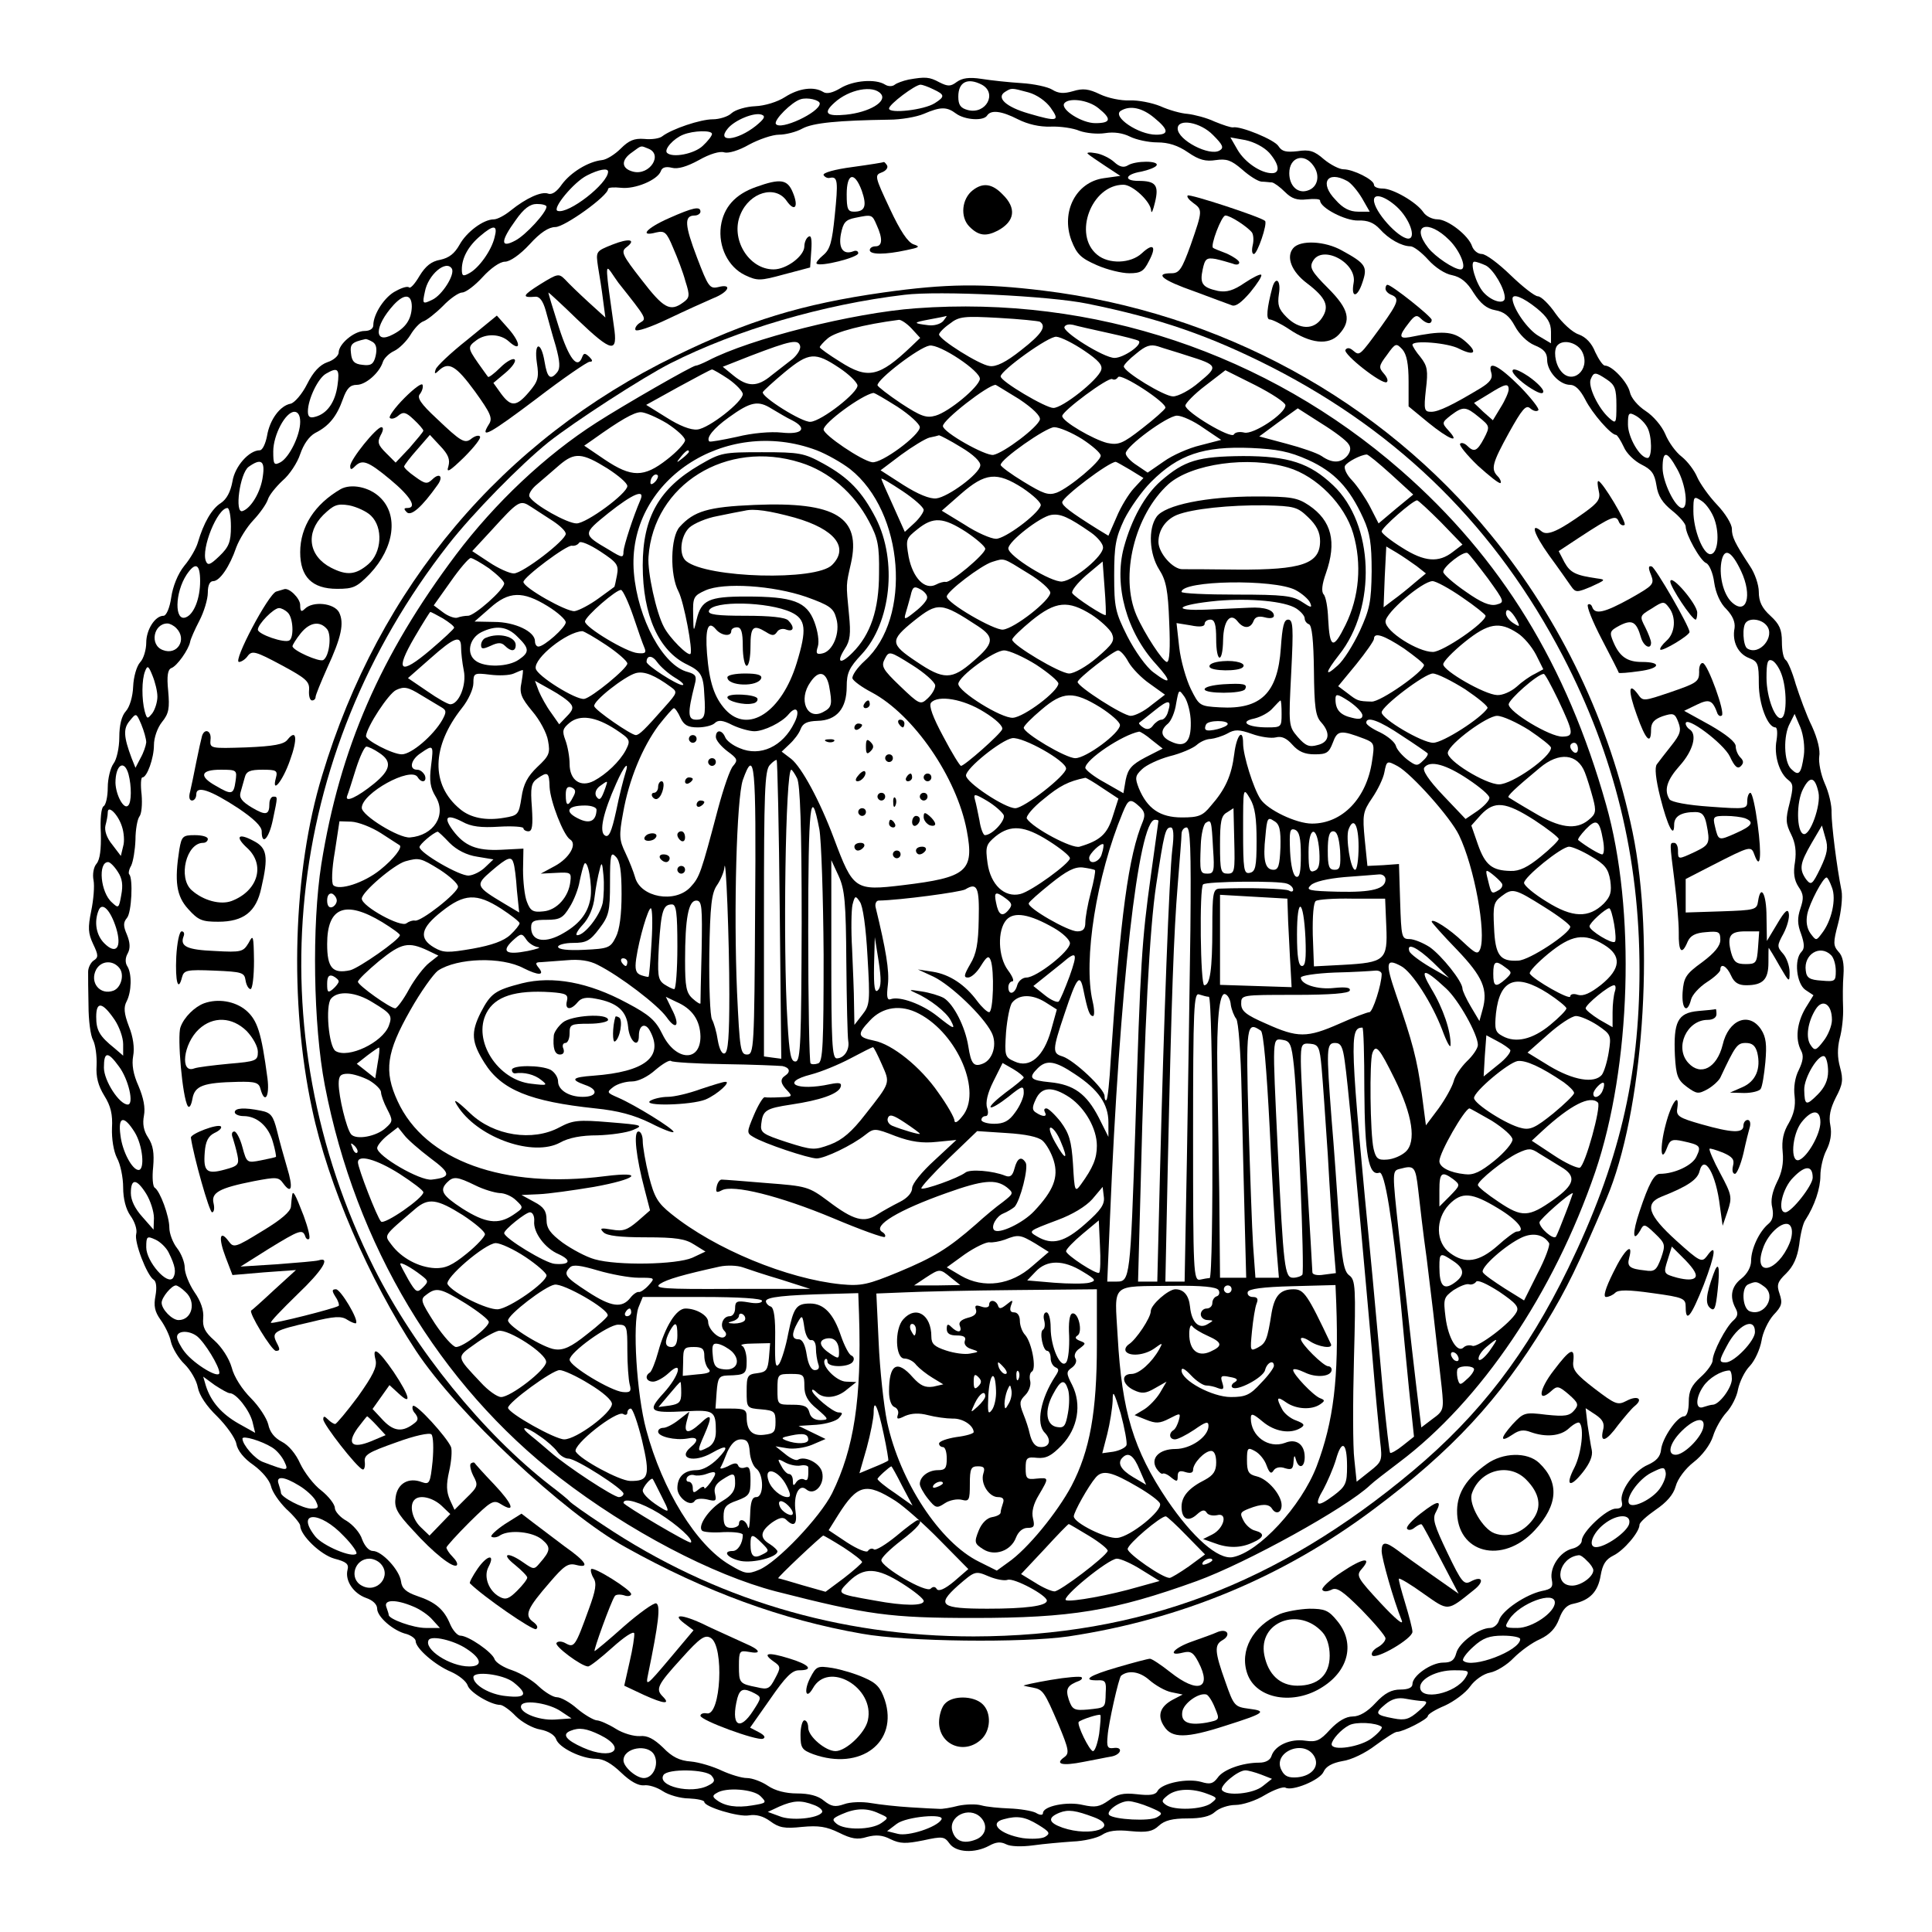
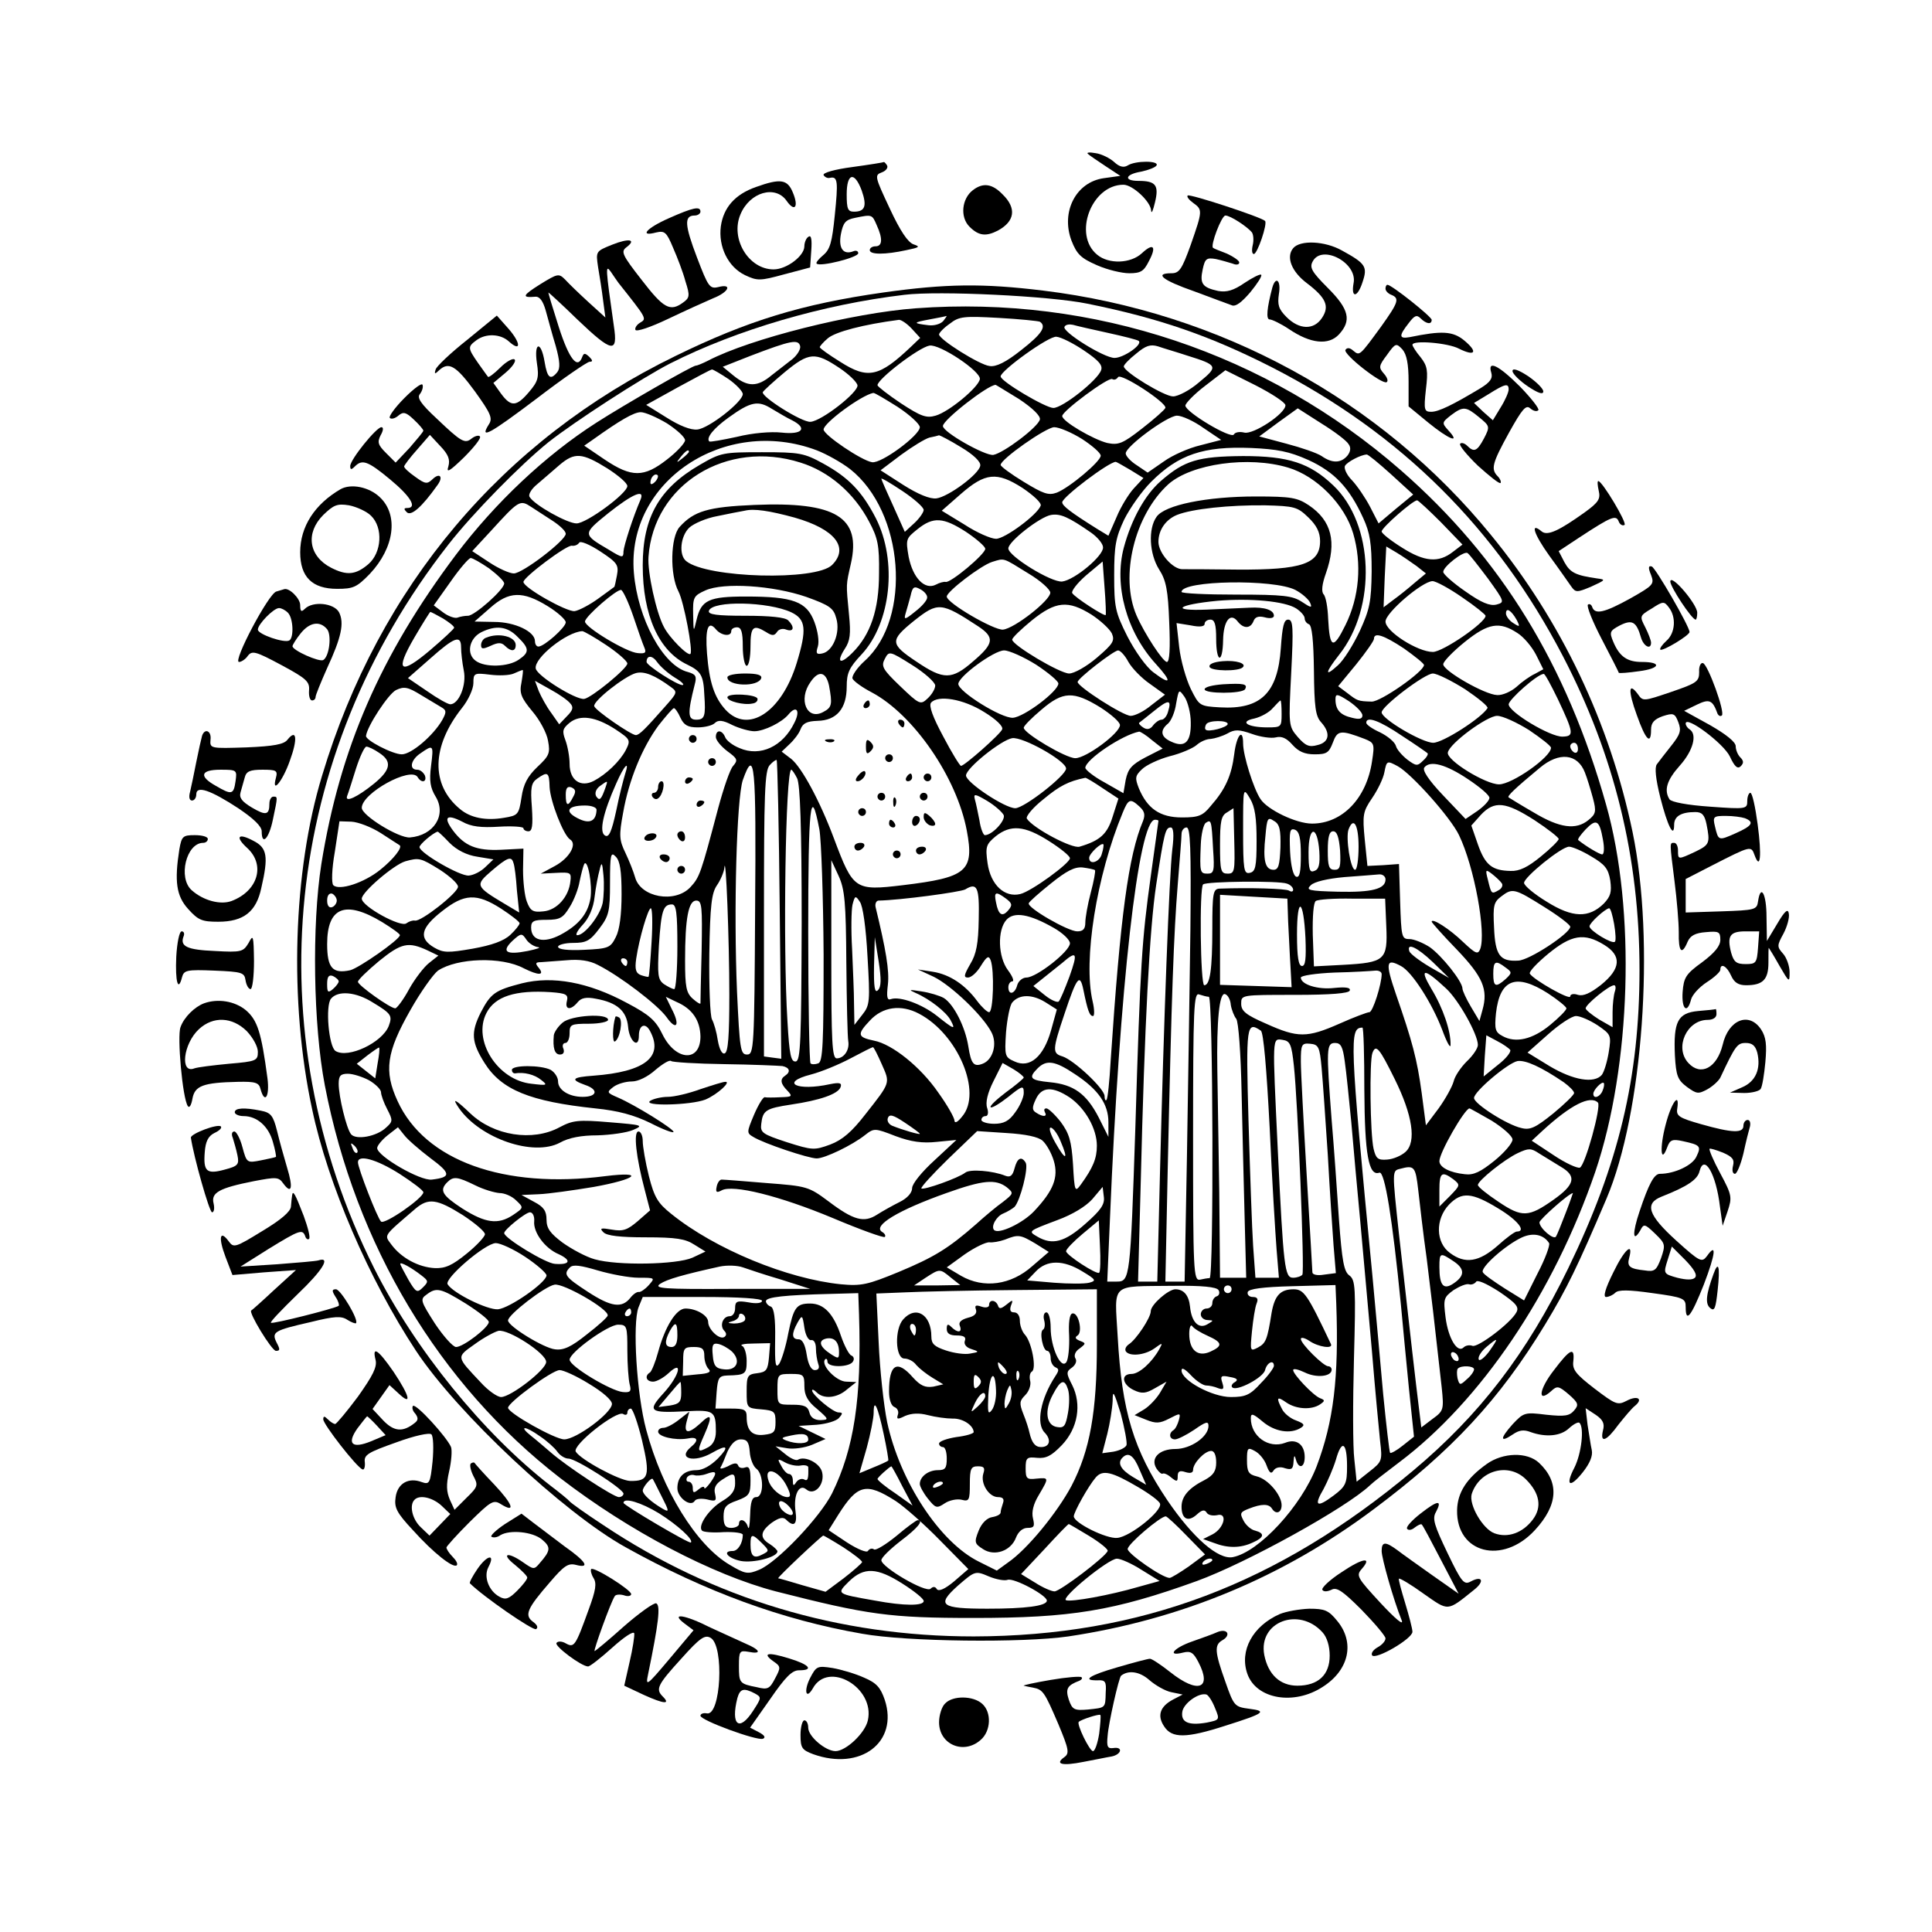
<svg xmlns="http://www.w3.org/2000/svg" version="1.0" width="502pt" height="502pt" viewBox="0 0 502 502" preserveAspectRatio="xMidYMid meet">
  <g transform="translate(0,502) scale(0.1,-0.1)" fill="#000000" stroke="none">
-     <path d="M2360 4813 c-14 -3 -30 -9 -35 -13 -6 -5 -17 -5 -25 0 -25 16 -83 11 -116 -9 -20 -12 -36 -16 -45 -10 -24 15 -63 10 -99 -13 -20 -13 -53 -23 -78 -24 -23 -1 -51 -9 -61 -18 -9 -9 -32 -16 -49 -16 -32 0 -106 -25 -131 -44 -7 -6 -28 -9 -47 -7 -26 2 -40 -4 -61 -25 -15 -15 -37 -29 -49 -30 -36 -4 -81 -32 -104 -63 -13 -19 -26 -28 -36 -24 -17 6 -56 -11 -97 -44 -16 -13 -35 -23 -44 -23 -27 0 -71 -33 -89 -66 -13 -23 -27 -34 -50 -39 -23 -4 -38 -16 -54 -42 -11 -19 -23 -33 -27 -30 -3 4 -18 0 -34 -9 -29 -14 -59 -60 -59 -89 0 -9 -9 -15 -23 -15 -27 0 -67 -34 -67 -56 0 -8 -13 -20 -29 -25 -20 -7 -37 -25 -53 -57 -13 -26 -33 -49 -43 -51 -27 -5 -54 -41 -61 -83 -4 -21 -12 -38 -19 -38 -28 0 -65 -42 -71 -81 -5 -27 -15 -46 -30 -56 -24 -15 -45 -52 -60 -103 -4 -14 -19 -41 -35 -60 -17 -21 -30 -54 -34 -82 -4 -28 -13 -48 -20 -48 -22 0 -45 -36 -45 -70 0 -18 -7 -42 -16 -51 -9 -10 -17 -38 -18 -63 -1 -26 -9 -53 -19 -64 -11 -12 -17 -36 -17 -68 0 -27 -7 -58 -15 -68 -8 -11 -15 -39 -15 -62 0 -24 -5 -46 -11 -49 -6 -4 -9 -33 -7 -70 1 -41 -2 -68 -11 -79 -8 -9 -11 -28 -8 -43 3 -15 0 -51 -6 -80 -9 -44 -8 -58 5 -86 14 -29 14 -35 1 -43 -7 -5 -14 -18 -14 -29 0 -11 0 -51 1 -88 0 -37 5 -78 12 -90 6 -12 10 -41 9 -65 -2 -30 4 -53 20 -79 17 -27 22 -49 20 -84 -1 -28 4 -60 13 -78 9 -16 16 -51 16 -76 0 -30 7 -57 19 -74 11 -15 18 -36 15 -47 -6 -21 28 -108 45 -119 7 -4 9 -20 5 -42 -5 -26 -2 -41 13 -62 11 -15 24 -41 27 -57 4 -17 20 -44 36 -59 15 -15 31 -42 34 -60 4 -21 23 -49 50 -75 24 -24 47 -56 50 -71 3 -18 20 -39 45 -56 23 -17 41 -39 45 -54 3 -15 21 -41 40 -60 20 -18 36 -38 36 -43 0 -25 53 -76 89 -86 31 -8 38 -14 34 -29 -7 -28 15 -61 48 -73 18 -6 29 -17 29 -28 0 -21 42 -58 77 -66 12 -4 23 -12 23 -18 0 -19 51 -63 92 -80 20 -9 39 -24 43 -35 5 -18 60 -51 85 -51 6 0 25 -13 40 -29 16 -16 45 -32 64 -35 21 -4 37 -14 41 -25 7 -22 66 -51 104 -51 19 0 40 -12 65 -36 24 -23 44 -34 59 -33 12 2 34 -5 49 -15 15 -10 46 -19 68 -19 22 -1 40 -5 40 -9 0 -13 90 -40 116 -35 19 3 37 -2 55 -15 23 -17 37 -20 83 -15 43 4 63 1 96 -15 32 -16 48 -19 73 -11 23 6 40 5 61 -6 25 -12 40 -12 85 -3 50 11 55 10 68 -8 17 -24 66 -26 103 -6 18 10 30 11 44 4 11 -6 40 -7 70 -3 28 4 75 8 103 10 29 1 63 9 76 17 16 11 38 14 75 10 42 -4 57 -1 73 14 15 14 36 19 74 19 36 0 59 5 72 17 11 10 35 18 53 18 18 0 53 11 77 26 24 14 47 22 53 19 17 -10 89 19 99 41 6 14 22 23 49 28 23 3 60 21 86 41 26 19 50 35 56 35 16 0 80 33 80 41 0 5 20 17 44 27 24 11 54 33 66 50 12 17 35 33 52 36 16 3 44 20 61 38 18 18 48 40 69 49 25 12 40 28 49 52 9 25 20 37 38 40 42 9 63 31 70 73 5 29 13 42 33 52 27 13 68 61 68 80 0 6 19 23 42 39 28 19 46 39 52 61 5 19 25 46 47 63 22 17 43 45 50 67 6 20 22 48 35 62 13 14 27 41 30 60 4 19 17 47 31 61 13 14 26 43 30 65 3 21 17 51 31 67 22 23 24 31 16 55 -8 23 -6 31 17 53 19 19 29 41 34 75 3 27 10 56 16 64 24 37 39 82 39 115 0 20 7 50 16 67 10 20 14 42 10 63 -5 24 0 45 14 73 18 34 20 46 11 79 -7 25 -7 49 -1 74 6 21 10 57 9 81 -1 23 -1 62 1 85 2 29 -2 49 -13 60 -14 16 -14 24 -1 73 8 30 12 69 9 85 -13 65 -26 172 -26 203 1 19 -7 53 -18 77 -10 23 -16 54 -14 69 3 16 -4 46 -19 79 -14 28 -32 78 -42 109 -9 32 -21 60 -26 63 -6 4 -10 24 -10 47 0 32 -6 46 -30 68 -22 20 -30 37 -30 62 0 18 -10 48 -23 67 -40 61 -47 76 -47 97 0 12 -17 40 -39 63 -21 22 -44 55 -51 71 -7 17 -25 41 -40 53 -16 12 -35 39 -43 59 -9 21 -31 47 -51 60 -20 13 -38 34 -41 49 -6 26 -46 69 -65 69 -5 0 -16 16 -25 35 -9 23 -24 39 -43 46 -16 5 -43 30 -60 54 -17 25 -38 45 -46 45 -8 0 -40 25 -71 55 -31 30 -64 55 -75 55 -10 0 -21 9 -25 20 -9 28 -63 70 -90 70 -13 0 -30 8 -37 19 -18 26 -79 61 -105 61 -13 0 -23 4 -23 10 0 13 -54 40 -79 40 -11 0 -34 12 -51 26 -25 22 -38 26 -69 21 -29 -3 -40 -1 -49 13 -10 17 -99 53 -118 49 -5 -1 -26 6 -48 15 -21 10 -53 18 -70 20 -17 1 -49 10 -71 20 -22 9 -58 16 -80 15 -22 -1 -56 6 -77 16 -29 14 -44 16 -70 8 -24 -7 -38 -6 -54 4 -11 7 -47 15 -80 17 -32 2 -79 7 -104 11 -32 5 -50 2 -64 -8 -16 -12 -23 -12 -45 -1 -26 14 -36 15 -81 7z m191 -13 c41 -22 11 -78 -36 -66 -19 5 -25 13 -25 35 0 38 24 50 61 31z m-126 -12 c30 -14 31 -19 4 -36 -28 -18 -119 -28 -119 -14 0 11 68 62 82 62 4 0 19 -5 33 -12z m-136 -12 c17 -20 -31 -48 -91 -54 -51 -5 -60 4 -30 31 38 35 101 47 121 23z m383 4 c22 -6 46 -23 58 -40 25 -35 18 -37 -57 -15 -59 17 -85 41 -62 56 18 11 16 11 61 -1z m-542 -29 c0 -23 -103 -71 -114 -53 -6 10 41 57 64 64 18 6 50 -2 50 -11z m724 -12 c35 -28 33 -39 -8 -39 -35 0 -90 35 -81 51 11 16 62 10 89 -12z m-370 -14 c23 -17 72 -20 81 -5 10 15 37 12 80 -10 26 -13 56 -20 85 -19 25 1 59 -4 75 -11 17 -6 46 -9 66 -6 24 4 47 0 65 -9 16 -8 48 -15 71 -15 29 0 54 -8 80 -26 29 -20 46 -24 72 -20 28 4 40 0 68 -24 19 -17 41 -31 51 -32 9 0 22 -2 27 -2 6 -1 21 -12 34 -25 17 -17 31 -22 57 -19 19 2 34 1 34 -3 0 -19 66 -53 99 -52 25 1 41 -6 56 -22 23 -26 57 -45 80 -45 8 0 29 -16 46 -35 18 -20 44 -37 62 -40 23 -5 39 -18 56 -46 18 -28 34 -41 56 -45 23 -4 37 -15 51 -41 11 -21 32 -42 51 -50 25 -10 33 -20 33 -38 0 -30 32 -65 60 -65 13 0 26 -13 39 -38 18 -36 67 -92 80 -92 3 0 12 -14 20 -31 7 -17 28 -37 46 -46 26 -13 34 -23 39 -54 4 -28 16 -46 41 -66 19 -15 35 -34 35 -41 0 -21 38 -89 53 -95 8 -3 18 -26 21 -50 4 -28 16 -55 32 -70 16 -17 23 -33 21 -49 -7 -35 9 -67 38 -78 23 -9 25 -15 25 -66 0 -54 23 -114 43 -114 5 0 6 -15 3 -34 -7 -38 7 -85 31 -103 13 -10 13 -18 3 -60 -11 -42 -10 -53 4 -81 11 -22 14 -44 10 -72 -5 -28 -2 -47 9 -64 14 -20 14 -30 5 -57 -8 -24 -8 -40 2 -66 9 -26 9 -38 1 -46 -20 -20 -13 -83 10 -99 l21 -14 -21 -34 c-22 -38 -27 -80 -11 -110 7 -13 5 -27 -6 -50 -10 -19 -14 -46 -11 -68 3 -26 -2 -47 -15 -70 -14 -23 -19 -45 -16 -75 3 -29 -2 -54 -15 -79 -12 -25 -17 -47 -12 -66 4 -20 1 -33 -10 -42 -24 -20 -45 -65 -45 -96 0 -16 -10 -34 -25 -46 -26 -20 -32 -47 -15 -78 7 -13 5 -21 -6 -31 -19 -16 -54 -83 -54 -104 0 -8 -14 -28 -31 -43 -24 -22 -31 -36 -31 -65 0 -22 -5 -37 -12 -37 -18 0 -57 -57 -60 -87 -2 -18 -12 -29 -34 -39 -36 -15 -75 -70 -68 -96 3 -13 -2 -18 -16 -18 -23 0 -88 -61 -88 -83 0 -8 -11 -18 -25 -21 -32 -8 -59 -49 -53 -80 4 -20 0 -25 -26 -30 -41 -9 -103 -50 -111 -76 -3 -11 -14 -20 -23 -20 -29 0 -81 -38 -88 -65 -5 -19 -13 -25 -34 -25 -31 0 -80 -34 -80 -56 0 -9 -11 -14 -31 -14 -23 0 -41 -9 -65 -35 -21 -23 -42 -35 -59 -35 -18 0 -38 -12 -59 -34 -26 -29 -36 -33 -64 -29 -39 6 -79 -12 -88 -39 -3 -11 -15 -18 -32 -18 -44 0 -94 -18 -108 -39 -12 -16 -20 -18 -43 -11 -36 10 -101 -3 -113 -23 -5 -11 -20 -13 -54 -9 -36 4 -51 0 -73 -16 -24 -17 -35 -19 -67 -12 -41 10 -104 -3 -104 -21 0 -6 -8 -6 -19 1 -11 5 -41 10 -68 11 -26 1 -59 4 -73 8 -14 4 -41 3 -60 -1 -19 -5 -42 -9 -50 -8 -8 0 -42 2 -75 4 -33 2 -79 7 -102 11 -23 4 -54 3 -70 -3 -23 -8 -33 -6 -52 9 -15 13 -39 19 -70 19 -29 0 -57 7 -76 20 -16 11 -41 20 -54 20 -14 0 -43 9 -65 19 -23 11 -59 22 -81 24 -29 2 -49 12 -72 36 -24 23 -41 32 -60 30 -16 -1 -44 7 -63 19 -19 12 -42 22 -50 22 -8 1 -31 14 -50 30 -19 17 -43 30 -53 30 -10 0 -31 13 -47 28 -15 15 -46 34 -69 42 -22 7 -43 20 -46 29 -6 18 -68 61 -89 61 -7 0 -19 13 -26 29 -16 39 -38 58 -86 74 -29 10 -40 20 -42 38 -4 30 -50 79 -73 79 -10 0 -21 12 -28 30 -5 17 -24 38 -40 48 -17 9 -31 25 -31 34 0 9 -16 30 -35 45 -20 15 -44 47 -55 70 -11 25 -30 48 -48 57 -19 10 -31 25 -35 45 -4 16 -24 47 -45 68 -22 22 -44 55 -50 80 -7 24 -26 53 -45 70 -25 22 -31 35 -29 58 2 20 -6 44 -23 68 -14 21 -25 49 -25 63 0 14 -9 37 -20 51 -11 14 -20 38 -20 53 0 30 -24 95 -38 104 -5 3 -7 27 -4 54 3 36 0 56 -13 76 -12 18 -15 36 -11 57 4 21 -1 46 -14 77 -14 31 -18 56 -14 78 4 21 0 50 -11 77 -13 34 -14 50 -6 65 13 25 14 72 2 91 -6 9 -6 22 1 34 7 13 6 28 -2 48 -10 23 -10 32 0 44 12 14 16 102 6 113 -3 2 -1 13 5 23 5 11 10 40 11 67 0 26 5 53 10 60 6 7 8 32 6 57 -3 25 -2 45 2 45 12 0 30 50 30 84 0 19 9 45 21 60 18 22 20 36 16 81 -4 39 -1 55 8 59 15 5 45 48 49 68 1 7 12 32 24 55 12 23 22 56 22 73 0 19 5 30 14 30 17 0 43 38 60 88 8 21 27 52 44 70 17 18 34 42 38 54 3 11 21 33 38 49 18 15 39 47 46 69 9 26 23 46 39 55 36 18 56 43 72 88 10 28 19 37 36 37 23 0 59 31 68 60 3 9 16 22 29 28 13 6 32 25 42 41 10 17 25 33 34 36 9 3 32 21 51 40 18 19 41 35 50 35 9 0 33 18 53 40 21 23 45 40 58 40 13 0 39 18 64 45 28 31 50 45 67 45 24 0 137 81 137 99 0 4 15 5 34 3 36 -4 94 20 103 43 3 10 13 13 29 9 15 -4 39 3 70 20 28 16 55 24 66 20 11 -3 38 5 64 20 26 14 61 26 78 26 17 0 45 7 61 16 28 15 94 21 225 23 31 0 71 7 90 15 44 19 60 19 84 1z m515 -11 c38 -31 39 -44 5 -44 -46 0 -115 47 -92 62 24 15 56 8 87 -18z m-1035 -21 c-49 -39 -104 -44 -73 -7 18 22 69 43 88 36 11 -4 7 -11 -15 -29z m1188 -24 c25 -25 29 -33 17 -40 -26 -16 -109 27 -109 57 0 27 59 17 92 -17z m-1302 3 c0 -5 -11 -19 -24 -31 -22 -21 -79 -32 -93 -18 -8 9 17 37 42 47 27 11 75 12 75 2z m1448 -49 c26 -30 29 -53 7 -53 -29 0 -70 28 -89 60 l-19 33 39 -7 c23 -5 48 -18 62 -33z m-1614 11 c40 -15 4 -71 -39 -60 -31 8 -32 30 -3 50 26 19 22 18 42 10z m1729 -45 c18 -25 11 -56 -15 -64 -26 -9 -48 12 -48 45 0 42 39 54 63 19z m-1833 -15 c0 -31 -103 -111 -131 -102 -16 5 42 75 76 92 31 16 55 20 55 10z m1920 -24 c10 -5 27 -25 39 -45 l20 -35 -30 0 c-22 0 -40 9 -59 31 -42 43 -22 77 30 49z m129 -67 c34 -31 52 -83 30 -83 -26 1 -89 71 -89 100 0 19 29 10 59 -17z m-2209 0 c0 -15 -54 -74 -81 -88 -39 -21 -39 -2 1 53 21 30 37 42 55 42 14 0 25 -3 25 -7z m-135 -80 c-8 -34 -41 -80 -66 -93 -16 -9 -19 -7 -19 10 0 30 17 61 48 87 35 30 46 29 37 -4z m2481 -7 c29 -29 47 -76 29 -76 -17 0 -66 33 -84 56 -47 60 -1 76 55 20z m95 -66 c20 -11 49 -60 49 -84 0 -18 -33 -10 -55 14 -20 22 -37 80 -24 80 6 0 19 -5 30 -10z m-2687 -8 c9 -15 -25 -69 -51 -81 -25 -12 -26 -11 -19 21 8 44 55 84 70 60z m-104 -99 c-1 -33 -16 -55 -49 -72 -50 -27 -49 21 2 77 28 30 47 28 47 -5z m2923 -4 c28 -23 37 -38 37 -61 l0 -30 -32 19 c-28 16 -66 70 -68 96 -1 16 27 5 63 -24z m-3024 -88 c9 -6 11 -18 7 -36 -5 -21 -12 -26 -34 -23 -21 2 -28 9 -30 30 -3 24 2 29 38 37 3 0 11 -3 19 -8z m3143 -27 c21 -46 -28 -86 -57 -47 -15 19 -19 55 -8 66 16 17 54 6 65 -19z m-3235 -85 c-6 -44 -27 -74 -58 -82 -14 -4 -19 0 -19 14 0 31 26 86 47 98 31 18 36 13 30 -30z m3298 15 c21 -14 25 -24 25 -67 0 -48 -1 -49 -19 -33 -28 25 -55 81 -48 100 8 20 12 20 42 0z m-3395 -110 c0 -35 -28 -92 -51 -105 -17 -9 -19 -6 -19 28 0 43 32 103 55 103 9 0 15 -9 15 -26z m3500 -14 c13 -23 13 -80 1 -80 -20 0 -51 54 -51 87 0 30 2 33 20 23 11 -6 24 -19 30 -30z m78 -109 c22 -39 30 -101 13 -101 -18 0 -51 68 -51 104 0 46 11 46 38 -3z m-3675 -18 c-5 -41 -31 -84 -53 -91 -21 -7 -7 98 16 115 32 23 43 16 37 -24z m3772 -113 c14 -40 8 -90 -11 -90 -19 0 -44 64 -44 112 0 39 1 40 22 26 12 -8 27 -30 33 -48z m-3855 -18 c0 -40 -5 -53 -30 -77 -24 -23 -30 -25 -35 -13 -13 32 30 138 56 138 5 0 9 -22 9 -48z m3924 -116 c30 -64 14 -116 -24 -81 -23 21 -35 74 -26 111 8 31 26 21 50 -30z m-4004 -26 c0 -45 -16 -86 -37 -94 -30 -12 -29 64 2 111 23 34 35 28 35 -17z m4070 -115 c24 -28 -18 -80 -50 -60 -11 7 -14 58 -3 68 11 12 40 8 53 -8z m-4132 -7 c29 -29 3 -72 -35 -57 -35 13 -24 69 12 69 6 0 16 -5 23 -12z m4171 -120 c14 -38 14 -105 1 -113 -16 -10 -40 52 -40 104 0 40 3 49 14 45 8 -3 19 -19 25 -36z m-4220 -58 c0 -14 -6 -33 -13 -43 -13 -16 -14 -16 -20 5 -8 31 -8 82 1 104 6 16 9 14 19 -11 7 -17 13 -41 13 -55z m-29 -119 c-1 -9 -7 -27 -15 -41 l-13 -25 -10 25 c-21 56 -22 77 -5 97 17 21 17 21 30 -9 7 -17 13 -38 13 -47z m4307 -34 c-7 -48 -13 -55 -33 -35 -19 18 -21 87 -3 119 l12 24 15 -35 c8 -20 12 -51 9 -73z m-4353 -49 c8 -30 8 -73 -1 -81 -11 -12 -32 27 -33 59 0 47 23 62 34 22z m4391 -47 c7 -33 -22 -114 -39 -108 -18 6 -19 83 -1 117 18 35 31 32 40 -9z m-4408 -89 c5 -15 7 -38 3 -51 l-6 -25 -22 29 c-15 18 -21 37 -18 50 3 11 6 26 6 34 0 21 27 -5 37 -37z m4413 -108 c-21 -43 -24 -45 -37 -29 -19 27 -16 42 14 94 l27 46 9 -32 c8 -25 5 -41 -13 -79z m-4424 -9 c12 -18 14 -35 9 -61 -6 -34 -7 -35 -24 -19 -30 26 -37 105 -10 105 5 0 16 -11 25 -25z m4454 -41 c12 -30 -1 -87 -26 -119 -15 -20 -15 -20 -30 0 -9 13 -12 30 -8 50 6 29 41 95 50 95 3 0 9 -12 14 -26z m-4458 -106 c15 -50 0 -70 -31 -39 -21 21 -27 55 -15 85 9 24 31 2 46 -46z m4456 -70 c7 -7 12 -25 12 -41 0 -27 -2 -28 -37 -25 -31 2 -39 7 -41 26 -6 42 37 69 66 40z m-4448 -33 c14 -17 5 -51 -15 -59 -35 -13 -63 21 -45 55 13 23 43 25 60 4z m4450 -135 c0 -15 -10 -40 -22 -55 -19 -25 -23 -26 -33 -11 -14 19 -8 61 13 94 18 28 42 13 42 -28z m-4462 0 c12 -18 22 -46 22 -63 l0 -30 -22 19 c-40 32 -48 47 -48 82 0 41 16 39 48 -8z m11 -121 c25 -33 40 -99 23 -99 -22 0 -62 62 -62 96 0 42 10 43 39 3z m4441 -13 c0 -23 -9 -42 -27 -60 -30 -30 -34 -29 -35 12 -1 32 38 96 53 87 5 -4 9 -21 9 -39z m-20 -132 c0 -31 -33 -89 -55 -98 -24 -9 -19 66 6 98 27 34 49 34 49 0z m-4380 -26 c21 -34 27 -98 10 -98 -16 0 -42 47 -47 90 -7 50 9 53 37 8z m4360 -118 c0 -20 -55 -90 -71 -90 -22 0 -8 63 21 91 31 32 50 31 50 -1z m-4330 -42 c11 -18 20 -46 20 -63 l-1 -30 -29 33 c-19 21 -30 43 -30 62 0 39 15 38 40 -2z m4270 -128 c-31 -75 -95 -90 -70 -16 14 45 61 82 73 59 5 -8 4 -26 -3 -43z m-4212 -24 c18 -36 20 -52 12 -66 -14 -22 -70 42 -70 79 0 29 2 30 24 20 13 -6 28 -21 34 -33z m4146 -89 c33 -24 1 -79 -38 -64 -19 8 -22 63 -3 70 19 8 22 8 41 -6z m-4102 -14 c29 -26 17 -73 -18 -73 -17 0 -44 28 -44 45 0 14 26 45 37 45 4 0 15 -7 25 -17z m4078 -104 c0 -23 -54 -79 -76 -79 -18 0 -18 4 3 43 28 54 73 77 73 36z m-4048 -11 c20 -16 58 -78 58 -95 0 -17 -65 22 -90 54 -11 14 -20 32 -20 39 0 17 31 18 52 2z m3988 -111 c0 -23 -33 -67 -50 -67 -4 0 -15 -3 -24 -6 -21 -8 -21 24 0 54 14 21 45 40 67 41 4 1 7 -9 7 -22z m-3903 -37 c17 0 51 -44 59 -74 l7 -29 -43 24 c-44 25 -72 57 -85 98 l-7 24 30 -22 c17 -11 34 -21 39 -21z m3828 -92 c-8 -27 -50 -68 -71 -68 -23 0 -16 30 15 61 36 36 65 39 56 7z m-3718 -49 c12 -7 26 -24 32 -37 12 -25 8 -25 -55 -1 -21 7 -54 45 -54 61 0 9 50 -6 77 -23z m3605 -108 c-19 -26 -67 -50 -78 -39 -13 13 23 64 56 81 32 16 35 16 38 1 2 -9 -5 -28 -16 -43z m-3535 9 c17 -10 37 -28 43 -39 9 -18 8 -21 -11 -21 -22 0 -79 30 -79 41 0 4 -3 14 -6 23 -8 22 14 20 53 -4z m116 -131 c22 -22 36 -43 33 -46 -11 -12 -88 21 -107 45 -52 66 12 67 74 1z m3340 31 c-6 -21 -61 -60 -86 -60 -22 0 -10 36 21 60 34 27 72 27 65 0z m-109 -96 c9 -8 16 -19 16 -24 0 -17 -32 -40 -55 -40 -50 0 -35 73 17 79 4 1 14 -6 22 -15z m-3136 -6 c32 -32 -8 -80 -48 -58 -34 18 -19 70 20 70 9 0 21 -5 28 -12z m3052 -102 c0 -26 -59 -66 -97 -66 -34 0 -35 1 -21 23 27 41 118 75 118 43z m-2967 -10 c18 -7 41 -23 51 -35 l19 -21 -37 0 c-32 0 -96 23 -96 34 0 3 -3 11 -6 20 -8 20 24 21 69 2z m139 -110 c40 -26 43 -46 7 -46 -50 0 -119 45 -105 69 8 12 65 -1 98 -23z m2738 25 c0 -30 -126 -78 -148 -56 -4 3 8 20 26 36 25 23 42 29 77 29 25 0 45 -4 45 -9z m-142 -100 c-26 -42 -118 -61 -118 -25 0 22 43 44 87 44 40 0 42 -1 31 -19z m-2474 -12 c39 -31 33 -42 -19 -36 -43 4 -85 29 -85 49 0 17 77 8 104 -13z m2365 -49 c12 -1 8 -8 -13 -26 -24 -21 -35 -25 -65 -19 -48 9 -50 13 -21 37 17 14 33 18 53 14 16 -3 37 -6 46 -6z m-2241 -27 l27 -18 -43 -3 c-44 -3 -98 20 -87 38 9 14 73 4 103 -17z m2132 -40 c3 -3 -8 -16 -25 -29 -29 -23 -105 -35 -105 -16 1 12 24 38 45 49 18 10 72 7 85 -4z m-2031 -21 c73 -36 32 -67 -44 -33 -45 20 -56 35 -32 44 22 9 41 6 76 -11z m141 -52 c13 -25 -3 -60 -27 -60 -20 0 -53 29 -53 46 0 33 64 44 80 14z m1714 -2 c16 -26 -4 -52 -42 -56 -23 -2 -34 2 -42 18 -25 46 56 82 84 38z m-1565 -52 c10 -12 8 -17 -8 -25 -44 -24 -135 -2 -117 27 11 17 111 15 125 -2z m1428 3 l28 -11 -24 -19 c-24 -20 -95 -27 -106 -10 -6 11 41 51 61 51 7 0 25 -5 41 -11z m-1301 -56 c17 -17 16 -18 -21 -24 -41 -7 -72 -2 -93 14 -11 8 -11 12 0 18 24 16 96 10 114 -8z m1161 6 c27 -10 27 -11 9 -25 -23 -16 -94 -19 -116 -4 -13 9 -12 12 4 25 23 18 64 19 103 4z m-1022 -29 c14 -5 24 -14 21 -19 -10 -16 -81 -23 -111 -10 l-30 11 30 14 c37 16 56 17 90 4z m873 -6 c33 -14 35 -16 18 -26 -19 -11 -111 -6 -124 6 -9 10 27 36 50 36 10 0 35 -7 56 -16z m-704 -16 c25 -11 26 -11 6 -25 -26 -18 -95 -19 -116 -2 -13 11 -12 14 13 25 36 16 66 17 97 2z m559 -10 c68 -26 -9 -52 -82 -27 -37 13 -40 26 -8 39 23 9 42 6 90 -12z m-295 0 c20 -20 14 -48 -13 -58 -31 -12 -52 -4 -60 21 -13 39 43 67 73 37z m-102 -6 c-12 -20 -86 -44 -113 -37 l-28 7 25 19 c25 19 127 28 116 11z m251 -13 c31 -19 33 -23 18 -32 -9 -5 -36 -6 -58 -3 -59 10 -89 39 -49 49 36 10 56 6 89 -14z" />
    <path d="M2827 4620 c4 -4 25 -18 46 -32 l38 -25 -43 -6 c-72 -10 -112 -87 -84 -162 14 -36 25 -46 66 -64 27 -12 65 -21 84 -21 30 0 38 5 51 31 21 39 12 49 -18 21 -29 -27 -86 -29 -116 -4 -64 52 -15 182 68 182 24 0 71 -44 72 -67 1 -10 5 0 10 21 11 45 2 56 -43 56 -39 0 -35 17 7 24 19 4 37 11 40 16 8 13 -55 13 -75 0 -10 -6 -21 -4 -35 9 -11 10 -33 21 -48 23 -16 3 -25 2 -20 -2z" />
    <path d="M2215 4586 c-46 -6 -78 -15 -75 -21 3 -5 10 -9 17 -7 20 4 21 -10 12 -98 -7 -69 -12 -88 -30 -103 -12 -10 -20 -20 -17 -22 9 -9 108 16 108 27 0 6 -6 8 -13 5 -26 -10 -39 8 -32 45 6 30 12 37 37 42 44 9 44 9 56 -19 16 -35 15 -55 -3 -55 -8 0 -15 -4 -15 -10 0 -12 40 -12 95 0 34 7 37 9 19 15 -15 5 -35 35 -62 93 -39 83 -40 87 -21 94 11 4 17 12 14 18 -3 5 -7 9 -8 9 -1 -1 -38 -7 -82 -13z m24 -61 c14 -40 9 -55 -20 -55 -16 0 -19 7 -19 45 0 55 20 61 39 10z" />
    <path d="M1964 4534 c-54 -19 -84 -53 -91 -102 -7 -53 19 -106 63 -127 32 -15 39 -15 101 2 l68 18 3 44 c2 28 0 41 -7 36 -6 -3 -11 -15 -11 -25 0 -25 -46 -60 -80 -60 -65 0 -113 80 -86 143 24 58 91 77 120 35 21 -30 32 -16 16 22 -14 34 -32 37 -96 14z" />
    <path d="M2528 4526 c-29 -22 -34 -70 -9 -95 24 -24 43 -26 74 -10 44 24 49 58 12 94 -27 28 -51 31 -77 11z" />
    <path d="M3086 4512 c-3 -3 3 -11 14 -19 25 -18 25 -20 -6 -109 -23 -64 -30 -74 -50 -74 -46 0 -24 -18 59 -47 45 -17 89 -33 97 -36 10 -5 26 7 49 34 18 22 31 42 28 45 -2 3 -22 -7 -43 -21 -29 -20 -47 -25 -69 -21 -41 9 -48 19 -40 56 6 28 10 31 34 27 14 -3 34 -9 44 -12 9 -4 17 -3 17 3 0 5 -15 15 -32 23 -18 7 -34 13 -36 15 -8 5 22 84 32 84 13 0 57 -29 69 -44 4 -6 5 -21 2 -33 -3 -13 -2 -23 3 -23 9 0 36 79 29 86 -10 10 -196 71 -201 66z" />
    <path d="M1738 4453 c-59 -26 -78 -49 -33 -37 22 5 27 1 44 -40 11 -25 26 -64 32 -87 12 -37 11 -43 -6 -55 -34 -25 -51 -15 -108 59 -50 64 -54 73 -40 84 28 21 8 25 -37 7 -42 -17 -42 -17 -36 -58 4 -23 10 -61 13 -86 l6 -45 -44 40 c-24 22 -51 48 -60 58 -17 17 -19 17 -66 -12 -46 -29 -48 -35 -12 -32 11 1 20 -11 27 -36 6 -21 17 -63 26 -92 11 -40 12 -58 4 -68 -18 -22 -26 -15 -33 27 -9 55 -28 52 -20 -3 6 -38 3 -48 -20 -75 -33 -39 -47 -40 -73 -5 l-20 28 31 26 c18 15 29 31 24 35 -4 4 -21 -5 -37 -21 -16 -16 -31 -27 -32 -24 -2 2 -13 18 -26 36 -27 39 -27 42 -4 59 24 18 62 17 84 -3 32 -29 32 -5 0 32 l-31 35 -77 -63 c-43 -34 -80 -69 -82 -77 -4 -12 -2 -13 9 -2 25 23 44 12 93 -55 41 -57 47 -70 36 -86 -25 -40 2 -25 124 67 69 53 132 96 138 96 9 0 8 4 -1 13 -11 10 -14 10 -18 0 -12 -34 -34 -7 -61 77 -16 50 -28 90 -27 90 1 0 35 -31 75 -70 91 -87 106 -89 95 -17 -22 154 -22 160 -8 141 7 -11 16 -23 20 -29 73 -92 74 -93 57 -103 -9 -5 -15 -14 -13 -19 2 -6 40 7 84 28 44 21 97 45 118 54 41 16 51 39 13 29 -22 -5 -26 1 -55 77 -32 84 -34 109 -6 109 8 0 15 5 15 10 0 15 -19 11 -82 -17z" />
    <path d="M3360 4375 c-19 -23 -4 -61 36 -91 50 -38 59 -60 39 -90 -21 -32 -59 -31 -92 2 -21 21 -24 32 -20 60 6 35 -8 48 -17 17 -14 -53 -17 -83 -7 -83 6 0 29 -11 50 -25 56 -38 103 -43 130 -14 33 36 27 65 -29 121 -42 42 -48 53 -39 69 24 45 117 -4 106 -57 -7 -39 10 -38 23 2 14 41 9 49 -53 83 -44 25 -109 28 -127 6z" />
    <path d="M2295 4260 c-211 -30 -352 -73 -540 -165 -450 -219 -770 -598 -918 -1090 -76 -249 -86 -589 -26 -867 41 -195 148 -443 270 -628 107 -162 384 -421 544 -510 208 -116 408 -189 615 -225 116 -21 418 -24 536 -7 293 44 558 154 794 331 202 151 326 284 445 480 57 94 84 150 159 326 95 223 127 668 68 953 -59 283 -185 549 -368 772 -286 351 -704 579 -1164 635 -156 19 -251 18 -415 -5z m530 -29 c188 -38 320 -84 481 -166 335 -172 582 -418 755 -750 134 -258 199 -523 199 -815 0 -280 -54 -505 -185 -775 -108 -222 -230 -381 -403 -526 -353 -296 -710 -430 -1142 -431 -351 0 -676 98 -962 289 -46 30 -85 58 -88 62 -3 4 -25 22 -50 41 -174 135 -352 354 -458 565 -309 618 -236 1332 193 1880 64 82 188 208 260 266 67 53 246 169 317 205 172 87 397 153 608 178 89 11 378 -3 475 -23z" />
    <path d="M2380 4219 c-164 -12 -431 -79 -540 -136 -14 -7 -28 -13 -32 -13 -9 0 -188 -103 -258 -148 -133 -85 -264 -209 -365 -343 -197 -262 -302 -505 -350 -804 -25 -159 -21 -419 9 -575 80 -415 297 -777 611 -1020 179 -138 396 -252 561 -295 239 -61 296 -69 514 -69 252 0 364 18 580 96 129 47 388 190 450 249 8 8 42 34 75 59 213 160 402 440 510 755 93 274 106 681 28 955 -102 362 -272 640 -533 868 -348 304 -799 455 -1260 421z m71 -33 c-7 -8 -24 -13 -39 -11 -41 5 -40 7 3 15 22 4 42 8 44 9 2 0 -2 -5 -8 -13z m251 -2 c18 -12 5 -32 -49 -74 -39 -31 -65 -44 -82 -41 -26 3 -131 69 -131 82 0 4 12 17 28 28 24 19 37 20 127 15 54 -3 103 -8 107 -10z m-333 -18 l22 -24 -23 -22 c-84 -80 -113 -86 -185 -40 -29 18 -53 35 -53 38 0 2 9 13 21 23 20 17 93 36 185 48 6 0 21 -10 33 -23z m510 -11 c41 -9 77 -18 80 -21 10 -10 -40 -44 -63 -44 -28 0 -138 69 -130 81 3 6 13 7 22 5 10 -3 50 -12 91 -21z m-62 -46 c37 -25 49 -38 44 -51 -9 -26 -100 -98 -124 -98 -20 0 -137 69 -137 82 0 15 126 106 145 103 12 -1 44 -17 72 -36z m-758 -22 c-13 -10 -37 -29 -54 -42 -37 -31 -62 -31 -99 -1 l-28 23 71 28 c107 41 125 44 130 26 2 -8 -7 -23 -20 -34z m487 -52 c-3 -21 -80 -85 -115 -95 -24 -7 -38 -2 -90 32 -33 22 -61 44 -61 47 0 16 107 98 135 103 26 5 134 -67 131 -87z m539 61 c80 -25 81 -28 31 -69 -24 -21 -55 -37 -68 -37 -23 0 -128 64 -128 78 0 4 14 19 32 33 25 21 37 25 57 19 14 -5 49 -15 76 -24z m-904 -32 c24 -16 45 -36 47 -45 3 -18 -93 -93 -122 -95 -22 -2 -128 65 -124 77 2 4 27 27 57 52 63 52 79 53 142 11z m-288 -29 c20 -14 37 -32 37 -39 0 -20 -88 -89 -118 -92 -17 -2 -47 10 -80 31 l-53 33 83 46 c46 25 85 46 88 46 3 0 22 -11 43 -25z m1447 -68 c0 -22 -84 -77 -107 -71 -12 3 -24 1 -27 -5 -8 -12 -125 58 -126 75 0 6 23 30 52 52 l52 40 78 -39 c43 -22 78 -45 78 -52z m-312 -7 c-2 -5 -29 -29 -60 -53 -51 -40 -62 -44 -91 -38 -36 9 -117 56 -117 70 0 13 120 102 130 96 5 -3 11 -1 15 5 7 12 128 -67 123 -80z m-380 23 c36 -24 56 -44 54 -53 -5 -20 -94 -87 -121 -92 -21 -3 -131 59 -131 75 0 16 117 107 137 107 1 0 28 -17 61 -37z m-316 -20 c32 -21 58 -45 58 -53 0 -21 -100 -95 -124 -91 -27 4 -126 71 -126 85 0 17 98 89 129 95 3 1 31 -16 63 -36z m-274 -35 c41 -21 27 -38 -27 -32 -28 3 -76 -1 -116 -11 -37 -8 -70 -14 -72 -12 -9 9 11 34 50 62 58 42 77 45 112 23 17 -10 40 -24 53 -30z m1446 -62 c7 -9 5 -20 -3 -30 -17 -20 -40 -20 -67 -1 -12 8 -53 22 -91 32 l-71 19 50 37 50 36 61 -39 c34 -21 66 -45 71 -54z m-1771 54 c26 -17 47 -36 47 -44 0 -7 -21 -30 -47 -50 -60 -47 -92 -47 -162 0 l-53 36 23 16 c70 50 106 71 124 71 11 0 41 -13 68 -29z m1394 -12 l46 -31 -54 -14 c-30 -7 -73 -26 -95 -42 l-42 -29 -28 19 c-16 10 -29 24 -29 31 0 18 107 97 133 98 13 0 44 -14 69 -32z m-315 -29 c26 -17 48 -36 48 -43 0 -15 -81 -83 -114 -96 -22 -8 -35 -3 -86 28 -33 20 -60 40 -60 44 0 15 117 97 139 98 13 0 46 -14 73 -31z m-315 -21 c32 -19 52 -38 50 -48 -3 -22 -83 -81 -114 -85 -17 -2 -48 11 -86 35 l-59 38 53 40 c30 22 63 42 74 45 11 2 22 5 25 6 2 0 28 -13 57 -31z m-375 -8 c26 -10 65 -32 87 -49 140 -111 161 -387 38 -498 -20 -18 -34 -39 -32 -46 3 -7 25 -23 50 -36 109 -58 221 -221 247 -359 20 -106 0 -122 -166 -142 -125 -15 -129 -12 -179 121 -37 99 -84 185 -111 207 l-25 19 20 19 c12 11 25 28 29 39 6 16 17 21 44 22 50 1 76 32 76 89 0 35 6 49 39 84 76 82 93 242 37 353 -36 70 -71 106 -136 142 -51 28 -62 30 -160 30 -101 0 -107 -1 -162 -33 -105 -61 -148 -136 -148 -261 0 -130 42 -223 116 -258 35 -17 42 -28 44 -78 4 -56 1 -65 -21 -65 -22 0 -23 16 -4 91 6 22 3 27 -18 33 -64 16 -130 138 -140 258 -20 237 236 408 475 318z m1277 -25 c68 -31 107 -72 143 -151 18 -39 22 -67 22 -139 -1 -79 -5 -98 -31 -155 -17 -36 -42 -76 -57 -89 -35 -32 -33 -19 3 27 99 124 91 341 -15 441 -61 58 -116 76 -234 76 -117 -1 -152 -11 -214 -65 -41 -36 -76 -99 -96 -173 -26 -98 7 -219 84 -303 42 -46 39 -56 -7 -21 -19 14 -48 55 -68 94 -31 62 -34 75 -34 158 0 77 4 98 26 145 15 30 46 74 70 98 71 71 136 93 260 88 67 -3 99 -9 148 -31z m-1609 21 c0 -2 -8 -10 -17 -17 -16 -13 -17 -12 -4 4 13 16 21 21 21 13z m-212 -43 c28 -18 52 -38 52 -46 0 -19 -106 -97 -132 -97 -24 0 -110 48 -122 69 -4 6 5 21 20 33 15 13 41 35 58 50 39 33 58 32 124 -9z m502 15 c74 -23 139 -79 178 -153 23 -43 27 -62 26 -135 0 -94 -22 -159 -69 -206 -32 -32 -43 -26 -20 10 14 21 16 39 11 89 -8 83 -8 75 5 133 27 120 -39 161 -251 152 -120 -5 -157 -16 -194 -57 -24 -26 -26 -125 -3 -168 14 -27 38 -154 31 -162 -6 -7 -55 42 -69 70 -20 37 -43 143 -40 182 13 188 203 306 395 245z m1534 -30 l58 -53 -45 -37 -45 -38 -22 43 c-12 23 -33 54 -47 69 -14 14 -22 32 -18 38 6 10 40 28 56 29 3 1 32 -23 63 -51z m-677 11 l34 -21 -25 -27 c-13 -14 -34 -48 -45 -75 l-21 -48 -28 17 c-72 45 -92 61 -92 70 1 14 120 104 139 105 2 0 19 -10 38 -21z m410 6 c74 -22 147 -96 169 -171 23 -79 16 -165 -20 -238 -32 -65 -41 -61 -45 16 -1 29 -6 58 -12 64 -6 7 -4 26 6 54 29 82 15 137 -44 177 -30 20 -46 23 -138 23 -127 0 -237 -22 -258 -53 -22 -31 -19 -96 7 -137 18 -28 23 -54 26 -137 3 -67 1 -103 -6 -103 -10 0 -58 73 -79 121 -44 102 -5 261 83 341 60 53 208 74 311 43z m-1645 -37 c-7 -7 -12 -8 -12 -2 0 14 12 26 19 19 2 -3 -1 -11 -7 -17z m1002 -62 c-9 -24 -93 -86 -116 -86 -13 0 -50 16 -82 37 l-59 36 49 43 c64 56 94 59 161 16 28 -19 50 -39 47 -46z m-304 -11 c0 -6 -11 -22 -24 -34 l-25 -23 -30 67 c-17 37 -31 69 -31 71 0 3 25 -12 55 -32 30 -20 55 -42 55 -49z m-736 26 c-19 -44 -43 -118 -44 -134 0 -17 -3 -17 -37 4 -70 41 -70 41 -2 96 63 50 96 64 83 34z m-227 -55 c18 -12 33 -26 33 -33 0 -17 -112 -103 -135 -103 -11 0 -40 13 -64 29 l-44 29 49 53 c72 79 75 81 104 62 14 -9 40 -26 57 -37z m2307 -3 l56 -58 -25 -19 c-37 -29 -74 -26 -132 11 -29 18 -53 37 -53 42 0 10 80 80 92 81 3 0 31 -26 62 -57z m-345 13 c22 -21 31 -39 31 -62 0 -59 -47 -75 -215 -74 -66 1 -130 1 -142 1 -25 -1 -63 42 -63 71 0 31 19 58 48 70 40 16 137 26 229 25 76 -2 84 -4 112 -31z m-1334 -1 c105 -30 142 -78 97 -123 -42 -42 -325 -34 -379 10 -20 16 -15 65 8 87 12 11 45 25 73 30 28 6 60 12 71 14 24 6 64 0 130 -18z m770 -39 c17 -12 31 -29 31 -38 2 -22 -74 -85 -106 -89 -28 -3 -140 66 -140 86 0 18 82 82 111 87 24 4 45 -5 104 -46z m-325 2 c27 -18 50 -38 50 -44 0 -14 -91 -90 -103 -86 -4 1 -16 -2 -25 -7 -29 -15 -60 17 -71 72 -8 46 -7 48 23 72 41 33 67 31 126 -7z m-907 -113 c-3 -16 -6 -30 -7 -30 -1 -1 -19 -14 -41 -30 -22 -16 -50 -31 -62 -33 -21 -2 -133 61 -133 76 1 13 113 97 126 94 7 -1 15 2 19 8 3 5 26 -4 55 -23 44 -29 48 -35 43 -62z m2078 24 l24 -19 -30 -25 c-16 -14 -41 -34 -55 -44 l-25 -19 3 79 4 79 27 -16 c15 -9 38 -25 52 -35z m185 -32 c44 -61 44 -62 22 -68 -17 -4 -39 5 -80 34 -32 22 -58 45 -58 51 0 14 53 55 63 49 5 -3 28 -33 53 -66z m-2595 26 c21 -16 39 -33 39 -39 0 -16 -77 -84 -94 -84 -8 0 -20 -2 -28 -5 -7 -2 -24 4 -37 14 l-24 18 44 62 c23 33 47 61 52 61 5 0 26 -12 48 -27z m1401 -13 c32 -19 57 -42 57 -50 0 -20 -93 -93 -123 -96 -23 -2 -146 69 -146 86 0 13 89 81 118 90 33 10 26 12 94 -30z m201 -108 c-2 -5 -81 46 -87 57 -3 5 13 26 36 46 l43 36 5 -68 c3 -37 4 -69 3 -71z m493 65 c17 -9 34 -24 38 -33 6 -14 3 -14 -21 2 -24 16 -48 19 -170 19 -79 0 -143 3 -143 7 0 30 240 34 296 5z m433 -19 c34 -23 61 -45 61 -48 0 -18 -111 -94 -137 -94 -39 0 -123 53 -123 79 0 23 95 104 122 105 9 0 44 -19 77 -42z m-1704 1 c61 -22 71 -29 78 -56 11 -37 -9 -86 -37 -91 -14 -3 -17 0 -11 18 4 13 0 40 -9 64 -20 53 -55 66 -178 66 -96 0 -116 -9 -128 -60 -8 -34 -8 -34 -9 13 -1 45 1 49 32 63 47 21 175 13 262 -17z m314 -2 c0 -7 -14 -23 -31 -36 -27 -22 -30 -22 -25 -5 3 10 9 31 13 46 5 23 9 26 25 17 10 -5 19 -15 18 -22z m-764 -47 c12 -36 25 -73 29 -82 6 -14 3 -17 -17 -15 -29 2 -137 67 -137 82 0 13 83 85 94 82 5 -2 19 -32 31 -67z m-222 25 c26 -16 47 -35 47 -42 0 -13 -56 -63 -71 -63 -5 0 -9 6 -9 14 0 25 -52 50 -106 50 l-51 1 40 35 c49 44 85 45 150 5z m1945 -6 c12 -8 22 -19 22 -26 0 -6 5 -13 11 -15 8 -3 12 -43 13 -120 1 -95 4 -119 19 -135 25 -28 21 -52 -10 -59 -21 -6 -31 -2 -51 21 -24 28 -24 30 -17 167 6 118 5 138 -8 138 -11 0 -15 -17 -19 -74 -8 -117 -52 -160 -158 -154 -53 3 -54 4 -76 48 -12 25 -26 73 -30 108 l-7 63 37 -6 c24 -5 36 -3 36 4 0 6 7 11 15 11 11 0 15 -12 15 -50 0 -63 17 -66 18 -3 1 50 19 73 38 48 15 -19 33 -19 41 1 4 11 13 14 29 10 14 -4 24 -2 24 4 0 15 -24 23 -63 21 -18 -1 -67 -3 -111 -5 -98 -4 -77 13 28 23 85 7 174 -1 204 -20z m-1312 -10 c38 -18 41 -44 14 -132 -39 -127 -126 -185 -185 -121 -29 32 -42 71 -48 146 -5 65 3 87 23 63 14 -17 40 -20 40 -5 0 6 7 10 15 10 11 0 15 -12 15 -50 0 -27 5 -50 10 -50 6 0 10 23 10 50 0 52 7 58 40 38 17 -11 22 -10 29 0 4 7 15 10 24 6 20 -7 22 7 5 24 -8 8 -47 12 -111 12 -74 0 -98 3 -95 13 9 27 154 24 214 -4z m485 -36 c44 -29 42 -45 -12 -91 -56 -49 -77 -49 -148 -1 -69 46 -69 55 -6 106 62 49 70 49 166 -14z m295 30 c23 -15 47 -37 53 -49 8 -19 3 -27 -39 -63 -27 -23 -59 -41 -72 -41 -24 0 -148 74 -148 88 0 5 23 27 51 50 62 50 94 53 155 15z m1105 -14 c9 -18 8 -19 -9 -8 -10 6 -19 18 -19 25 0 17 14 8 28 -17z m-2790 4 c16 -10 29 -20 29 -24 0 -3 -28 -29 -62 -58 -79 -67 -93 -56 -41 33 21 36 40 66 41 66 2 0 17 -8 33 -17z m2792 -38 c16 -10 37 -35 48 -56 l19 -38 -22 -12 c-13 -6 -34 -21 -48 -34 -14 -12 -36 -22 -50 -21 -32 1 -140 63 -140 80 0 7 25 33 56 58 61 49 90 54 137 23z m-2598 -10 c31 -30 31 -40 3 -59 -27 -19 -88 -21 -112 -3 -25 18 -17 58 14 74 38 19 68 16 95 -12z m230 -21 c30 -20 55 -42 55 -48 0 -13 -93 -89 -112 -92 -22 -3 -123 60 -126 79 -5 27 80 95 121 97 4 0 32 -16 62 -36z m2073 -9 c28 -20 52 -39 52 -43 0 -17 -113 -96 -136 -95 -36 1 -37 2 -63 22 l-24 18 47 57 c25 31 46 61 46 66 0 18 25 10 78 -25z m-2450 3 c0 -13 3 -40 7 -60 8 -38 -13 -88 -35 -88 -6 0 -33 15 -60 34 l-50 34 58 51 c63 56 80 62 80 29z m1232 -99 c0 -9 -9 -24 -20 -34 -18 -17 -21 -16 -71 32 -46 44 -50 52 -40 71 11 21 12 21 71 -16 32 -20 59 -44 60 -53z m262 54 c32 -21 58 -43 58 -49 0 -20 -89 -87 -118 -89 -30 -2 -142 68 -142 88 1 20 93 87 119 87 13 0 51 -17 83 -37z m240 7 c9 -16 34 -42 56 -57 l39 -28 -35 -27 c-19 -16 -43 -28 -54 -28 -20 0 -138 76 -138 88 1 10 93 81 105 82 6 0 18 -13 27 -30z m-1178 -41 c17 -10 26 -19 19 -19 -14 0 -93 51 -93 60 0 18 15 18 28 -1 8 -11 28 -29 46 -40z m-399 -12 c-6 -28 -1 -40 28 -75 19 -22 38 -57 41 -77 6 -32 3 -39 -28 -68 -25 -24 -36 -44 -41 -79 -7 -45 -9 -47 -46 -53 -47 -8 -87 0 -114 23 -76 63 -74 162 5 262 17 21 30 50 30 65 0 26 2 27 43 22 23 -3 51 -2 62 3 11 5 21 9 23 9 2 1 0 -14 -3 -32z m388 -12 c18 -13 17 -15 -15 -51 -52 -59 -67 -74 -76 -74 -12 0 -105 64 -108 75 -4 13 79 78 108 86 22 6 50 -6 91 -36z m411 4 c9 -49 8 -57 -15 -69 -42 -23 -66 32 -33 78 21 31 40 27 48 -9z m1653 -10 c34 -23 61 -45 58 -49 -16 -26 -116 -90 -141 -90 -29 0 -134 62 -134 79 0 16 112 101 133 101 11 0 49 -19 84 -41z m241 -26 c42 -89 42 -96 12 -97 -32 -1 -140 64 -140 84 1 13 74 78 91 79 3 1 19 -29 37 -66z m-2566 -11 c9 -10 6 -18 -9 -33 l-20 -21 -21 30 c-12 16 -26 42 -32 56 l-10 27 41 -23 c22 -12 45 -28 51 -36z m-333 -11 c11 -7 11 -12 0 -32 -23 -40 -80 -89 -105 -89 -24 0 -95 37 -93 48 3 25 58 109 78 119 21 10 31 8 65 -13 23 -14 47 -28 55 -33z m1945 -38 c1 -51 -15 -67 -51 -50 -27 12 -30 29 -8 47 8 7 18 30 21 52 7 38 7 38 22 17 8 -12 16 -42 16 -66z m-235 39 c28 -18 51 -38 51 -46 0 -21 -88 -86 -116 -86 -25 0 -134 65 -134 79 0 5 21 26 46 47 56 48 83 49 153 6z m681 -21 c0 -9 -8 -11 -27 -6 -31 7 -43 21 -43 48 0 15 4 15 35 -5 19 -13 35 -29 35 -37z m-983 9 c31 -19 50 -37 47 -45 -5 -13 -98 -95 -107 -95 -3 0 -24 34 -46 76 -27 50 -38 80 -32 88 18 21 84 10 138 -24z m478 1 c-3 -12 -11 -21 -17 -21 -6 0 -16 -7 -22 -15 -7 -10 -16 -12 -26 -5 -8 5 -12 11 -10 12 3 2 20 16 39 31 37 30 46 30 36 -2z m295 -6 c0 -34 -1 -35 -37 -35 -52 0 -74 15 -34 23 17 4 39 16 48 27 10 11 19 20 20 20 2 0 3 -16 3 -35z m-1562 -10 c9 -19 19 -25 45 -25 18 0 38 5 44 11 9 9 21 8 46 -5 19 -9 45 -16 57 -16 25 0 72 23 89 44 21 25 31 9 15 -22 -30 -62 -89 -89 -142 -66 -18 7 -35 20 -38 29 -8 19 -24 20 -24 0 0 -8 13 -24 30 -37 26 -19 28 -23 15 -38 -8 -8 -25 -58 -39 -110 -45 -170 -48 -179 -72 -205 -40 -43 -130 -27 -144 26 -4 14 -15 42 -25 63 -16 33 -17 45 -6 104 15 86 50 170 92 227 19 24 37 45 40 45 3 0 11 -11 17 -25z m-169 -30 c39 -26 40 -28 27 -54 -16 -30 -51 -63 -83 -80 -35 -18 -63 2 -63 44 0 18 -5 46 -11 62 -9 24 -7 30 11 45 27 22 68 16 119 -17z m2374 -2 c31 -21 57 -41 57 -46 0 -24 -101 -95 -135 -95 -35 0 -138 63 -133 83 5 24 102 95 128 95 14 0 51 -17 83 -37z m-783 16 c0 -9 -51 -22 -57 -15 -3 2 -2 9 1 14 6 11 56 11 56 1z m453 -31 c34 -22 64 -43 66 -45 3 -2 -2 -11 -11 -19 -15 -15 -18 -15 -41 2 -14 11 -28 27 -30 36 -3 10 -21 25 -41 35 -20 9 -36 20 -36 25 0 18 34 6 93 -34z m-328 -4 c15 4 28 -2 43 -19 16 -18 32 -25 58 -25 31 0 37 4 47 30 12 33 20 34 83 10 25 -10 26 -13 19 -58 -14 -96 -77 -162 -156 -162 -41 0 -116 36 -134 64 -18 27 -45 113 -45 144 0 42 -17 22 -23 -27 -7 -56 -23 -92 -61 -135 -21 -26 -32 -30 -75 -30 -57 0 -90 23 -112 76 -10 26 -10 32 8 49 11 11 43 26 72 34 29 7 61 21 70 29 10 9 26 16 37 16 10 1 30 7 43 14 19 11 30 11 64 -1 22 -8 50 -12 62 -9z m-322 -7 l28 -22 -45 -23 c-36 -19 -45 -30 -51 -58 l-6 -35 -49 28 c-28 15 -50 33 -50 38 1 22 97 86 140 94 3 0 18 -9 33 -22z m-223 -74 c0 -18 -109 -103 -132 -103 -27 0 -128 67 -128 85 0 19 91 92 120 97 28 4 140 -59 140 -79z m1330 51 c0 -8 -4 -12 -10 -9 -5 3 -10 10 -10 16 0 5 5 9 10 9 6 0 10 -7 10 -16z m-3115 -10 c34 -22 31 -44 -13 -80 -43 -35 -77 -51 -70 -32 3 7 13 39 23 71 10 31 22 57 27 57 5 0 20 -7 33 -16z m135 -34 c-5 -39 -2 -57 12 -80 29 -48 -5 -101 -67 -106 -29 -2 -125 57 -125 77 0 38 127 108 145 80 10 -17 25 -13 19 4 -4 8 -12 15 -20 15 -22 0 -17 26 9 43 33 23 34 22 27 -33z m2998 -17 c6 -15 15 -45 21 -67 9 -34 8 -41 -12 -57 -32 -26 -74 -21 -142 20 -33 19 -62 37 -65 39 -5 3 16 23 81 77 50 42 98 37 117 -12z m-2092 -358 l4 -386 -23 3 -22 3 0 370 c0 315 2 373 15 387 8 9 17 15 18 13 2 -2 6 -177 8 -390z m1606 374 c36 -20 137 -133 159 -179 40 -83 71 -254 55 -296 -6 -15 -12 -12 -44 18 -35 34 -82 64 -82 53 0 -2 29 -35 65 -72 68 -71 82 -104 67 -157 l-8 -29 -22 37 c-12 20 -22 42 -22 47 0 19 -54 86 -85 108 -17 11 -41 21 -53 21 -20 0 -21 5 -24 98 l-3 97 -41 -3 -41 -2 -7 69 c-6 63 -5 72 19 107 15 22 29 51 32 67 6 31 7 31 35 16z m183 -34 c30 -20 55 -41 55 -48 0 -7 -14 -22 -31 -34 l-31 -21 -58 61 c-39 41 -55 66 -49 73 15 19 56 8 114 -31z m-2191 13 c-4 -13 -15 -55 -23 -95 -12 -55 -19 -70 -29 -64 -16 9 -5 59 29 135 21 48 36 63 23 24z m338 -353 c-2 -359 -3 -375 -21 -375 -17 0 -19 13 -26 163 -9 214 -1 501 15 550 31 87 35 43 32 -338z m109 343 c8 -15 12 -125 12 -377 -1 -307 -3 -356 -15 -359 -13 -2 -17 17 -22 105 -12 192 -5 653 10 653 2 0 9 -10 15 -22z m-643 -23 c2 -38 36 -125 53 -136 20 -12 -2 -49 -39 -69 l-37 -20 40 2 c37 2 40 1 37 -22 -4 -40 -35 -75 -70 -78 -27 -3 -34 1 -43 25 -6 15 -10 53 -10 83 l1 55 -58 -3 c-64 -3 -95 10 -125 50 -26 35 -17 44 24 23 23 -13 49 -16 96 -13 34 2 63 0 63 -4 0 -4 6 -8 13 -8 10 0 12 15 9 62 -4 51 -2 64 14 75 27 19 31 17 32 -22z m1437 -3 l41 -27 -15 -47 c-14 -45 -32 -62 -86 -78 -19 -6 -121 48 -137 73 -3 6 16 29 44 51 41 34 64 46 108 55 3 0 23 -12 45 -27z m-1292 1 c-11 -31 -15 -35 -24 -22 -4 8 -1 18 9 26 22 16 22 16 15 -4z m-84 -24 c-13 -26 -19 -24 -19 6 0 17 4 23 15 19 11 -5 12 -11 4 -25z m1776 -114 c0 -68 -3 -80 -18 -83 -15 -3 -17 8 -17 110 0 113 0 113 18 83 13 -22 17 -51 17 -110z m-657 67 c5 -14 -30 -52 -49 -52 -4 0 -11 17 -14 38 -4 20 -9 45 -12 55 -4 15 0 15 32 -4 20 -12 39 -29 43 -37z m353 22 c13 -12 15 -21 9 -37 -38 -90 -59 -247 -84 -621 -3 -55 -8 -102 -11 -104 -3 -3 -5 2 -5 10 0 19 -79 93 -109 103 -27 8 -27 16 5 111 32 96 40 106 49 62 11 -54 16 -68 25 -68 4 0 4 17 -1 38 -25 107 10 326 78 490 15 37 20 38 44 16z m-1411 -8 c-1 -28 -16 -37 -43 -25 -42 19 -35 36 13 36 17 0 30 -5 30 -11z m579 -51 c5 -28 10 -174 11 -326 0 -231 -2 -278 -14 -282 -8 -3 -17 -3 -20 0 -3 4 -6 157 -6 342 0 329 6 386 29 266z m1858 24 c35 -23 63 -45 63 -49 0 -4 -21 -25 -47 -46 -33 -27 -55 -38 -78 -37 -48 1 -66 15 -85 69 l-17 49 25 28 c35 37 64 34 139 -14z m-780 -54 c2 -78 1 -85 -17 -85 -18 0 -20 7 -20 75 0 60 3 76 18 84 9 6 17 11 17 11 0 0 1 -38 2 -85z m120 -17 c-2 -46 -5 -58 -18 -58 -22 0 -28 25 -21 88 4 46 6 50 22 39 15 -8 18 -23 17 -69z m-2337 37 c25 -16 46 -30 48 -31 9 -5 -15 -36 -50 -64 -42 -34 -107 -55 -122 -40 -5 5 -4 42 4 87 l12 79 31 -1 c18 -1 52 -14 77 -30z m2020 32 c0 -1 -9 -66 -20 -144 -23 -166 -27 -222 -40 -653 -13 -391 -14 -400 -48 -400 l-25 0 7 163 c25 601 74 1037 117 1037 5 0 9 -1 9 -3z m142 -74 c4 -56 2 -63 -14 -63 -20 0 -21 3 -18 75 1 27 7 53 13 57 14 9 15 8 19 -69z m1013 25 c4 -21 3 -38 -2 -38 -7 0 -42 21 -62 37 -3 2 6 14 19 28 28 29 36 24 45 -27z m-635 -18 c0 -33 -4 -60 -9 -60 -12 0 -25 84 -17 105 13 34 26 12 26 -45z m-805 15 c30 -19 55 -39 55 -45 0 -13 -100 -86 -129 -93 -41 -10 -77 24 -85 80 -6 43 -4 49 21 70 39 31 75 28 138 -12z m321 -22 c-8 -68 -22 -444 -32 -840 l-7 -283 -25 0 -25 0 7 258 c10 411 23 659 40 772 21 137 24 150 38 150 7 0 9 -18 4 -57z m47 -210 c-2 -148 -6 -413 -9 -590 l-6 -323 -25 0 -25 0 6 288 c10 459 16 619 26 742 5 63 10 123 10 133 0 9 6 17 13 17 10 0 12 -53 10 -267z m287 195 c0 -43 -3 -59 -12 -56 -8 3 -14 28 -16 66 -2 52 -1 61 13 56 11 -5 15 -21 15 -66z m-2212 32 c19 -19 45 -32 72 -36 l42 -7 -21 -20 c-11 -11 -30 -21 -43 -22 -23 -2 -128 59 -128 74 0 7 35 37 47 40 1 1 15 -12 31 -29z m2260 -22 c2 -34 -1 -47 -13 -51 -12 -5 -15 3 -15 49 0 69 23 71 28 2z m54 2 c2 -42 0 -50 -14 -50 -15 0 -18 9 -18 50 0 36 4 50 14 50 10 0 15 -15 18 -50z m-619 -8 c-5 -22 -33 -31 -33 -11 0 11 32 41 37 35 1 -1 0 -12 -4 -24z m1271 -7 c36 -21 45 -32 50 -63 4 -30 1 -41 -17 -60 -39 -38 -81 -37 -148 5 -33 20 -59 42 -59 49 0 15 97 94 117 94 8 0 34 -11 57 -25z m-2519 -98 c0 -53 -5 -93 -15 -112 -14 -28 -19 -30 -83 -33 -42 -2 -67 1 -67 8 0 5 18 10 39 10 34 0 44 5 68 37 25 33 28 44 28 119 0 74 2 82 15 68 11 -11 15 -37 15 -97z m-472 63 c26 -17 47 -36 47 -44 0 -16 -97 -92 -112 -88 -6 1 -15 -2 -22 -7 -14 -12 -116 44 -116 64 0 17 83 88 113 97 36 10 40 9 90 -22z m191 18 c3 -7 7 -39 9 -71 l6 -58 -37 22 c-77 46 -78 49 -35 86 42 36 52 39 57 21z m200 -93 c-7 -40 -31 -69 -78 -94 -44 -23 -76 -15 -76 19 0 17 7 20 40 20 35 0 43 5 60 33 11 17 23 48 26 67 4 19 9 39 12 45 9 15 22 -56 16 -90z m32 -11 c-7 -33 -47 -84 -66 -84 -6 0 0 12 14 27 16 17 28 44 31 73 3 25 9 56 13 70 5 22 7 20 10 -15 2 -21 1 -53 -2 -71z m329 -238 c0 -107 -3 -150 -12 -153 -7 -3 -14 11 -18 34 -3 21 -10 45 -15 54 -5 9 -8 86 -7 171 2 126 6 158 20 178 9 13 18 34 19 45 4 44 13 -189 13 -329z m304 83 c1 -101 3 -193 5 -204 4 -23 -11 -45 -30 -45 -12 0 -14 45 -14 258 l0 257 19 -41 c16 -35 19 -69 20 -225z m646 240 c2 -2 -3 -29 -11 -59 -8 -30 -14 -65 -14 -77 0 -17 -6 -23 -21 -23 -24 0 -130 61 -126 73 1 4 27 27 57 51 41 33 62 44 83 42 15 -2 30 -5 32 -7z m1057 -34 c4 -5 0 -14 -8 -18 -19 -11 -19 -10 -28 27 -7 27 -6 28 11 15 10 -8 21 -18 25 -24z m-302 10 c0 -25 -35 -34 -123 -32 -77 2 -85 4 -71 17 9 9 43 17 87 21 40 3 80 6 90 7 9 1 17 -5 17 -13z m-256 -11 c9 -3 16 -10 16 -16 0 -5 -5 -6 -11 -2 -9 5 -101 8 -181 5 -16 -1 -18 -13 -18 -103 0 -107 -6 -148 -21 -148 -10 0 -13 253 -3 262 8 8 198 10 218 2z m-801 -93 c-1 -62 -6 -90 -22 -116 -16 -28 -18 -35 -6 -35 9 0 24 14 34 31 15 24 20 27 25 14 10 -26 7 -135 -4 -135 -5 0 -19 13 -31 29 -31 42 -71 69 -115 76 l-39 6 41 -19 c45 -22 128 -101 150 -144 16 -30 4 -72 -23 -82 -23 -9 -30 0 -37 45 -8 51 -38 110 -64 126 -11 6 -37 14 -58 17 -32 5 -35 5 -15 -4 37 -16 80 -50 91 -71 14 -26 9 -24 -35 11 -39 31 -97 52 -120 44 -10 -4 -12 5 -8 38 4 36 -5 90 -32 201 -2 9 2 17 8 17 56 1 212 22 225 29 31 19 37 6 35 -78z m1470 32 c37 -23 67 -46 67 -51 0 -17 -106 -87 -135 -88 -48 -3 -60 14 -63 86 -3 57 -1 66 19 81 29 22 34 21 112 -28z m-3138 17 c0 -7 -6 -15 -12 -17 -8 -3 -13 4 -13 17 0 13 5 20 13 18 6 -3 12 -11 12 -18z m1739 5 c16 -12 17 -17 6 -30 -16 -19 -26 -12 -32 20 -6 28 -1 30 26 10z m733 -60 c2 -33 4 -85 6 -115 l3 -55 -93 3 -93 3 0 117 0 117 87 -5 88 -5 2 -60z m-2045 34 c26 -17 48 -34 48 -38 0 -4 -11 -18 -24 -30 -17 -16 -48 -27 -98 -36 -64 -11 -76 -11 -100 3 -41 24 -35 51 20 94 58 46 90 48 154 7z m952 -124 c7 -117 6 -127 -13 -151 l-21 -27 -1 54 c0 30 -3 94 -5 143 -3 50 -2 101 1 115 6 24 8 25 19 8 8 -10 16 -67 20 -142z m1348 78 c4 -88 -4 -94 -112 -100 l-76 -4 -3 82 c-1 49 2 85 8 88 6 4 48 7 95 6 l85 0 3 -72z m-1779 -64 c-2 -71 -3 -133 -3 -136 0 -3 -9 2 -20 12 -17 15 -20 31 -20 99 0 111 9 156 29 156 15 0 16 -15 14 -131z m-63 11 c0 -60 -4 -110 -8 -110 -5 0 -16 6 -27 13 -16 12 -17 24 -13 100 6 91 11 107 34 107 11 0 14 -21 14 -110z m1632 22 c2 -53 0 -72 -9 -72 -9 0 -13 23 -13 82 0 101 17 94 22 -10z m-2399 42 c26 -16 47 -31 46 -34 -1 -12 -106 -85 -129 -91 -46 -10 -60 6 -60 68 0 96 47 115 143 57z m700 -51 c-3 -49 -6 -89 -8 -91 -1 -1 -10 1 -19 4 -14 5 -17 15 -13 43 8 54 31 131 38 131 4 0 5 -39 2 -87z m2501 46 c4 -23 5 -44 2 -46 -7 -7 -66 29 -66 40 0 9 41 46 51 47 4 0 9 -19 13 -41z m-1456 -10 c23 -13 42 -31 42 -40 0 -21 -87 -89 -113 -89 -10 0 -21 -9 -24 -20 -6 -23 -23 -27 -23 -5 0 8 5 15 10 15 6 0 1 13 -11 29 -26 35 -28 104 -4 131 20 22 60 15 123 -21z m-1340 -50 c9 -1 -3 -5 -27 -10 -56 -11 -69 -2 -40 26 23 21 25 21 37 3 7 -10 21 -18 30 -19z m2770 6 c46 -28 44 -62 -8 -104 -28 -22 -46 -30 -60 -26 -11 4 -20 2 -20 -4 0 -11 -95 43 -105 59 -3 5 19 28 48 52 60 49 93 55 145 23z m-1887 -118 c-8 -8 -11 7 -10 64 l2 74 10 -63 c7 -46 7 -66 -2 -75z m-1169 103 l27 -13 -24 -19 c-13 -10 -37 -41 -52 -68 -15 -28 -32 -50 -36 -50 -13 0 -97 60 -97 69 0 5 25 29 55 54 58 47 76 51 127 27z m2611 -30 l42 -41 -49 28 c-27 16 -51 34 -54 41 -8 24 20 11 61 -28z m-944 -37 c-12 -32 -24 -61 -28 -65 -3 -4 -20 3 -36 16 l-30 24 25 20 c14 11 36 29 50 40 38 33 41 27 19 -35z m-1418 21 c38 -19 55 -19 39 1 -10 12 -9 15 6 15 11 1 41 3 67 5 33 3 59 -1 80 -12 58 -29 156 -104 179 -136 26 -37 36 -21 13 22 l-15 31 27 -13 c42 -18 62 -48 63 -90 0 -68 -65 -64 -99 6 -17 35 -33 50 -92 81 -100 54 -193 71 -273 51 -70 -18 -81 -26 -107 -76 -26 -52 -24 -77 10 -131 44 -70 118 -100 288 -118 59 -6 100 -17 143 -38 33 -17 60 -27 60 -23 0 8 -100 70 -144 89 -30 13 -30 14 -12 28 11 8 32 14 48 14 16 0 41 12 61 30 19 16 37 27 41 23 3 -3 66 -7 138 -8 73 -1 141 -4 151 -5 19 -4 22 -15 7 -25 -14 -9 -12 -21 6 -39 14 -15 12 -16 -18 -17 -18 -1 -37 -1 -41 0 -4 1 -17 -20 -28 -46 -19 -45 -19 -47 -2 -57 27 -17 144 -56 165 -56 21 0 92 34 126 61 23 18 25 18 79 -3 40 -15 70 -19 107 -15 l51 5 -57 -53 c-33 -30 -58 -61 -58 -72 0 -12 -12 -26 -32 -36 -18 -9 -45 -24 -59 -33 -34 -22 -61 -15 -127 35 -51 38 -56 39 -160 47 -59 5 -111 9 -117 9 -5 0 -11 -8 -13 -19 -3 -14 0 -16 13 -9 29 16 150 -14 289 -72 71 -30 132 -52 135 -49 3 3 0 9 -7 13 -26 16 43 57 167 101 95 34 128 37 157 15 18 -15 18 -16 -10 -38 -17 -12 -48 -38 -70 -58 -73 -64 -110 -86 -201 -124 -80 -33 -97 -37 -150 -32 -139 14 -327 91 -441 183 -35 28 -44 43 -58 98 -9 36 -16 77 -16 91 0 14 -5 25 -11 25 -14 0 -6 -68 16 -151 l14 -54 -32 -28 c-27 -23 -38 -27 -67 -22 -29 5 -33 4 -22 -7 9 -9 43 -13 110 -13 79 0 103 -4 126 -19 l29 -18 -34 -16 c-41 -18 -195 -21 -254 -4 -22 6 -59 26 -83 43 -32 24 -42 37 -42 60 0 22 -7 33 -32 46 l-33 18 45 2 c25 1 89 10 143 19 111 20 135 41 30 28 -264 -34 -469 40 -540 195 -36 78 -29 127 33 236 27 48 60 94 72 103 50 33 165 37 223 6z m269 16 c0 -5 -2 -10 -4 -10 -3 0 -8 5 -11 10 -3 6 -1 10 4 10 6 0 11 -4 11 -10z m2010 -10 c29 -15 81 -97 107 -165 12 -33 22 -51 22 -40 1 35 -19 95 -50 146 -32 54 -20 55 38 1 33 -30 83 -120 83 -147 0 -9 -13 -28 -29 -43 -15 -15 -31 -38 -34 -52 -4 -14 -21 -45 -39 -70 l-33 -44 -11 84 c-12 88 -24 133 -67 257 -28 82 -26 94 13 73z m272 -4 c17 -12 17 -14 0 -30 -26 -23 -32 -20 -32 14 0 33 6 36 32 16z m-322 -17 c0 -26 -23 -99 -32 -99 -5 0 -40 -13 -78 -30 -84 -37 -108 -37 -190 0 -53 23 -65 33 -65 52 0 23 0 23 139 23 95 0 140 4 143 11 3 8 -10 10 -40 7 -43 -5 -87 9 -87 27 0 5 39 11 88 13 48 1 95 4 105 5 9 1 17 -3 17 -9z m-2710 -19 c0 -4 -7 -13 -15 -20 -13 -11 -15 -8 -15 13 0 19 4 25 15 21 8 -4 15 -10 15 -14z m3142 -31 c26 -17 48 -35 48 -39 0 -5 -19 -24 -42 -43 -46 -38 -90 -48 -124 -29 -19 10 -21 18 -17 59 10 89 52 105 135 52z m174 5 c-3 -9 -6 -33 -6 -54 l0 -39 -35 20 c-19 12 -35 25 -35 29 0 10 61 60 74 60 4 0 5 -7 2 -16z m-2723 -25 c-6 -23 10 -25 28 -3 9 11 22 14 47 9 56 -10 80 -32 84 -73 3 -37 28 -59 28 -23 0 28 17 35 29 12 36 -67 -13 -106 -147 -116 -56 -4 -61 -10 -22 -24 36 -12 32 -31 -6 -31 -36 0 -64 18 -64 40 0 11 -9 24 -19 30 -25 13 -101 13 -101 0 0 -5 3 -9 8 -9 23 4 51 -3 68 -17 18 -14 16 -15 -25 -10 -88 9 -154 113 -117 184 22 43 75 60 167 54 40 -3 46 -6 42 -23z m-504 -4 c48 -29 51 -34 41 -61 -17 -43 -105 -85 -138 -65 -18 11 -27 118 -12 136 18 22 65 18 109 -10z m1762 -72 c-19 -68 -55 -100 -95 -81 -25 11 -26 14 -22 76 3 35 10 70 16 77 18 22 52 22 86 1 l30 -19 -15 -54z m410 87 c11 0 13 -730 2 -731 -5 0 -16 -2 -25 -4 -17 -3 -18 20 -18 372 0 338 2 375 16 369 9 -3 20 -6 25 -6z m57 -21 c2 -13 9 -30 14 -36 6 -7 12 -90 14 -190 2 -98 6 -247 8 -330 l4 -153 -34 0 -34 0 -2 223 c-2 122 -4 265 -5 317 -2 126 5 202 20 197 7 -2 14 -14 15 -28z m-810 -23 c101 -53 165 -205 112 -267 -11 -14 -19 -19 -20 -11 0 8 -19 41 -42 73 -46 67 -120 126 -167 135 -43 9 -45 16 -11 52 33 36 81 43 128 18z m1763 -30 c35 -24 36 -26 29 -70 -4 -25 -12 -51 -18 -59 -20 -23 -74 -14 -136 23 l-57 35 53 47 c29 26 62 48 73 48 11 0 36 -11 56 -24z m-875 -14 c7 -4 15 -99 23 -252 6 -135 15 -278 18 -317 l6 -73 -30 0 -31 0 -6 83 c-3 45 -8 191 -12 325 -7 250 -5 259 32 234z m269 -155 c1 -166 11 -224 39 -214 14 5 34 -120 56 -343 5 -52 14 -151 21 -219 l13 -124 -29 -23 c-16 -13 -31 -21 -33 -19 -2 2 -10 71 -18 152 -7 81 -20 220 -28 308 -60 619 -60 644 -26 645 3 0 5 -73 5 -163z m379 105 c3 -5 -11 -23 -32 -39 l-37 -30 3 53 4 54 28 -15 c16 -8 31 -19 34 -23z m-562 -42 c10 -93 28 -532 22 -542 -3 -4 -14 -8 -24 -8 -22 0 -25 24 -40 334 -14 297 -15 288 13 284 19 -3 23 -11 29 -68z m72 -5 c3 -33 10 -134 16 -225 5 -91 12 -197 15 -236 l6 -72 -31 -4 c-17 -3 -30 0 -30 6 0 6 -7 121 -15 256 -8 135 -15 266 -15 292 0 44 2 48 24 46 22 -2 25 -8 30 -63z m60 18 c4 -27 11 -97 17 -158 5 -60 16 -180 24 -265 8 -85 21 -236 30 -334 8 -98 18 -202 21 -231 6 -50 5 -53 -27 -78 l-34 -27 -6 58 c-4 31 -4 149 -1 261 5 186 4 205 -12 217 -14 10 -19 37 -27 146 -5 73 -13 189 -19 258 -14 185 -14 200 9 200 15 0 20 -10 25 -47z m-2513 -7 l-6 -38 -24 19 -24 19 28 22 c16 12 29 21 30 20 2 -2 0 -20 -4 -42z m1310 -1 c22 -50 24 -46 -43 -131 -34 -44 -59 -66 -91 -78 -41 -15 -46 -15 -112 6 -64 21 -70 25 -67 48 4 35 12 40 78 50 74 11 121 27 128 45 4 11 -2 13 -27 8 -87 -19 -132 4 -50 25 27 7 73 26 103 42 30 16 56 29 58 29 2 1 12 -19 23 -44z m1333 -39 c46 -93 57 -163 28 -189 -11 -10 -32 -19 -48 -20 -24 -2 -29 3 -35 28 -9 39 -11 229 -3 249 9 24 18 13 58 -68z m439 -8 c15 -11 27 -23 27 -28 0 -5 -25 -29 -54 -53 -46 -37 -60 -44 -83 -38 -37 8 -123 63 -123 78 0 17 88 91 113 96 21 3 61 -15 120 -55z m-1403 12 c-1 -3 -21 -20 -46 -38 -25 -19 -43 -36 -40 -39 3 -3 23 9 46 27 37 30 40 30 40 10 0 -11 -10 -34 -22 -50 -16 -23 -30 -30 -55 -30 -18 0 -33 5 -33 10 0 6 5 10 11 10 6 0 8 9 4 21 -5 14 1 39 16 69 l24 48 28 -16 c15 -9 27 -19 27 -22z m133 9 c61 -40 87 -78 87 -125 l0 -38 -25 50 c-32 62 -65 86 -127 92 -51 5 -57 11 -32 36 23 23 45 20 97 -15z m-1834 -16 c17 -10 31 -24 31 -31 0 -7 7 -27 16 -44 15 -29 15 -32 -3 -48 -24 -23 -78 -33 -91 -17 -12 15 -32 98 -32 131 0 21 5 26 24 26 13 0 38 -8 55 -17z m3205 -27 c-6 -16 -24 -23 -24 -8 0 10 22 33 27 28 2 -2 1 -11 -3 -20z m-1384 -18 c40 -28 70 -81 70 -125 0 -33 -10 -57 -41 -100 -16 -22 -17 -20 -21 52 -4 61 -10 80 -32 110 -15 19 -32 35 -37 35 -6 0 -7 -4 -4 -10 7 -12 -5 -13 -23 -1 -10 6 -11 13 -1 34 15 34 44 35 89 5z m1372 -13 c9 -10 -33 -163 -47 -169 -7 -2 -38 12 -69 33 l-56 37 28 26 c73 67 124 93 144 73z m-276 -47 c30 -19 54 -40 54 -49 0 -9 -21 -34 -47 -55 -36 -29 -54 -38 -77 -35 -39 4 -66 18 -66 34 0 22 65 135 78 137 2 0 28 -15 58 -32z m-1486 -34 c0 -3 -45 10 -72 21 -9 4 -14 13 -11 20 4 11 14 8 44 -12 21 -14 39 -27 39 -29z m-1272 -63 c54 -40 55 -50 4 -56 -30 -4 -142 61 -142 82 0 6 12 21 27 33 l27 21 16 -20 c8 -11 39 -38 68 -60z m1638 43 c21 -49 13 -51 -14 -3 -12 21 -18 39 -12 39 6 0 18 -16 26 -36z m-47 2 c10 -9 23 -32 29 -52 13 -43 -1 -78 -51 -131 -29 -31 -92 -61 -104 -49 -9 9 6 36 24 43 10 4 23 12 29 17 15 16 37 102 29 115 -11 18 -22 12 -29 -15 -5 -19 -11 -24 -24 -19 -32 13 -92 18 -104 8 -18 -14 -108 -46 -114 -41 -2 3 29 37 70 77 l75 72 76 -5 c50 -3 83 -10 94 -20z m-1781 -31 c-3 -3 -9 2 -12 12 -6 14 -5 15 5 6 7 -7 10 -15 7 -18z m3128 -37 c41 -24 36 -46 -19 -85 -65 -46 -82 -47 -143 -6 -30 20 -54 39 -54 44 0 11 68 66 104 83 28 13 34 13 55 -1 13 -8 39 -24 57 -35z m-3018 -18 c34 -22 62 -43 62 -48 0 -15 -101 -85 -110 -76 -10 10 -60 139 -60 154 0 21 48 8 108 -30z m2647 -42 c4 -35 13 -115 22 -178 13 -105 19 -155 39 -335 6 -58 5 -61 -24 -82 l-29 -22 -7 57 c-7 56 -21 177 -51 445 -18 166 -18 165 3 170 37 10 40 6 47 -55z m91 28 c19 -15 18 -16 -8 -43 l-28 -28 0 43 c0 45 6 50 36 28z m-2541 -16 c22 -11 50 -19 63 -20 13 0 32 -8 43 -19 20 -19 20 -19 -8 -38 -39 -26 -72 -21 -132 17 -52 34 -60 47 -39 68 16 16 26 15 73 -8z m1585 -100 c-54 -48 -86 -56 -125 -33 -24 14 -24 14 53 43 38 14 73 35 90 54 l27 32 3 -25 c3 -20 -7 -35 -48 -71z m1073 40 c50 -30 74 -60 48 -60 -5 0 -28 -17 -50 -37 -48 -42 -84 -48 -123 -19 -38 27 -39 88 -3 126 33 34 59 32 128 -10z m175 -12 c-11 -29 -22 -56 -25 -61 -6 -10 -43 22 -43 37 1 8 76 75 87 76 0 0 -8 -24 -19 -52z m-2866 -5 c32 -21 58 -43 58 -50 0 -6 -21 -29 -47 -50 -38 -31 -56 -39 -83 -38 -42 2 -87 26 -113 61 -19 26 -23 20 62 93 34 29 56 26 123 -16z m186 -16 c-3 -29 28 -71 64 -86 34 -16 29 -28 -10 -25 -24 1 -132 67 -132 80 0 9 56 54 67 54 7 0 12 -10 11 -23z m1468 -134 c-6 -6 -86 46 -86 56 0 5 19 25 43 45 l42 35 3 -66 c2 -36 1 -67 -2 -70z m1169 77 c3 -5 -10 -41 -30 -79 l-35 -70 -50 31 c-28 18 -54 36 -57 42 -8 12 60 72 102 91 29 13 56 7 70 -15z m-1335 -1 l35 -22 -43 -37 c-55 -49 -126 -59 -185 -25 l-37 22 47 34 c26 18 55 32 64 31 8 -1 26 2 40 7 35 14 40 13 79 -10z m-1325 -35 c30 -20 55 -42 55 -48 -1 -19 -96 -85 -126 -88 -28 -2 -117 42 -131 65 -9 15 97 106 125 107 12 0 47 -16 77 -36z m2410 -10 c31 -20 32 -38 3 -58 -27 -19 -38 -7 -38 42 0 37 2 38 35 16z m-2680 -38 c18 -14 19 -16 4 -31 -15 -15 -18 -14 -38 20 -11 20 -21 38 -21 41 0 6 28 -9 55 -30z m564 -6 c43 0 44 0 26 -20 -9 -10 -21 -18 -25 -17 -5 1 -15 -6 -22 -15 -22 -28 -50 -24 -110 15 -60 39 -65 46 -47 64 8 8 28 5 72 -8 34 -10 82 -19 106 -19z m371 -5 l75 -24 -205 0 c-176 -1 -202 1 -185 13 18 12 60 24 155 45 19 4 46 3 60 -2 14 -5 59 -20 100 -32z m783 21 c35 -21 36 -24 17 -29 -12 -3 -53 -3 -91 0 l-70 6 22 23 c29 31 72 31 122 0z m-342 -16 l24 -19 -60 -1 -60 0 30 20 c37 24 37 24 66 0z m1469 -90 c-15 -28 -100 -92 -114 -87 -8 3 -18 1 -23 -4 -16 -16 -40 23 -47 78 -6 48 -5 52 21 71 16 10 33 17 40 15 6 -2 14 1 18 6 3 7 27 -4 60 -25 44 -30 53 -40 45 -54z m-2361 -8 c0 -4 -24 -26 -54 -49 -41 -33 -61 -42 -83 -39 -29 3 -122 60 -122 75 0 15 96 89 121 93 23 4 140 -63 138 -80z m1587 66 c4 -6 2 -14 -4 -16 -7 -2 -12 -10 -12 -18 0 -8 -7 -14 -15 -14 -8 0 -15 -7 -15 -15 0 -8 8 -15 18 -15 16 -1 16 -1 -1 -11 -22 -13 -41 5 -45 46 -3 29 -16 45 -38 45 -18 0 -64 -40 -64 -57 0 -17 -38 -74 -57 -86 -7 -5 -11 -12 -8 -18 9 -14 48 -11 74 7 22 16 23 16 13 -2 -19 -34 -52 -64 -72 -64 -29 0 -24 -28 6 -42 21 -10 31 -9 55 5 l30 17 -17 -29 c-9 -15 -28 -35 -41 -43 l-25 -15 30 -12 c25 -10 35 -10 60 3 29 15 30 15 25 -4 -3 -11 -9 -23 -14 -26 -13 -8 -11 -24 4 -24 7 0 29 11 50 25 30 21 37 23 37 10 0 -28 -46 -60 -86 -60 -42 0 -66 -24 -49 -51 6 -9 13 -15 16 -13 3 2 13 -2 22 -10 15 -12 17 -11 17 3 0 13 5 16 20 11 13 -4 20 -2 20 6 0 17 30 49 47 49 8 0 13 -11 13 -30 0 -22 -7 -33 -29 -45 -42 -21 -61 -43 -61 -70 0 -32 17 -41 40 -20 13 12 20 13 25 5 4 -7 16 -9 27 -7 29 8 19 -34 -12 -50 l-24 -12 28 -10 c36 -14 69 -14 101 1 30 13 32 24 6 31 -10 2 -24 14 -30 26 -10 19 -9 22 14 31 33 13 52 13 60 0 10 -16 25 -11 25 9 0 26 -35 68 -65 75 -21 5 -25 12 -25 42 0 32 2 34 20 24 12 -6 26 -23 31 -38 7 -19 12 -23 18 -13 5 8 17 11 30 6 17 -5 21 -2 22 17 1 17 3 18 6 6 7 -26 23 -22 23 6 0 33 -22 49 -51 37 -43 -16 -89 17 -89 64 0 14 6 12 31 -9 31 -26 72 -33 99 -16 11 7 9 11 -12 19 -15 5 -32 19 -37 30 -16 30 -13 34 11 17 26 -18 66 -20 88 -5 13 9 13 11 0 16 -18 7 -70 62 -70 73 0 5 13 2 30 -6 30 -15 70 -11 70 7 0 5 -4 9 -9 9 -12 0 -71 58 -71 71 0 5 10 3 22 -5 23 -16 63 -22 56 -8 -61 129 -70 142 -97 142 -34 0 -49 -16 -57 -61 -11 -70 -15 -79 -35 -90 -21 -11 -21 -10 -16 42 3 30 8 62 12 72 5 12 2 17 -10 17 -9 0 -15 6 -13 13 3 8 38 13 116 15 l112 3 2 -48 c7 -193 -7 -307 -51 -423 -40 -104 -150 -223 -218 -236 -38 -7 -104 51 -170 148 -88 131 -118 230 -129 426 -8 141 -21 129 143 131 77 1 114 -3 119 -11z m34 2 c0 -5 -4 -10 -10 -10 -5 0 -10 5 -10 10 0 6 5 10 10 10 6 0 10 -4 10 -10z m-1990 -37 c33 -21 60 -42 60 -48 0 -14 -66 -65 -85 -65 -8 0 -33 28 -55 61 -37 58 -39 63 -22 75 26 20 37 17 102 -23z m1640 -107 c0 -174 -18 -275 -66 -367 -37 -69 -114 -164 -165 -199 l-29 -21 -46 23 c-102 50 -206 209 -239 363 -9 44 -19 137 -22 207 l-6 127 74 3 c41 2 170 5 287 6 l212 2 0 -144z m-618 77 c7 -217 -13 -347 -70 -463 -31 -62 -143 -180 -190 -199 -29 -12 -36 -11 -76 13 -87 51 -175 194 -217 351 -25 93 -36 276 -20 318 l11 27 155 0 c96 0 155 -4 155 -10 0 -6 -15 -8 -35 -4 -30 5 -35 3 -35 -15 0 -12 -6 -21 -14 -21 -18 0 -27 -25 -14 -38 6 -6 6 -12 0 -16 -13 -8 -42 20 -42 39 0 17 -31 35 -59 35 -24 0 -53 -47 -71 -113 -7 -26 -17 -50 -21 -53 -15 -9 -10 -24 8 -24 9 0 27 10 40 22 39 37 29 -6 -13 -52 -43 -47 -37 -52 58 -47 73 4 78 1 78 -53 0 -19 -7 -33 -19 -40 -30 -16 -31 -13 -11 32 22 50 19 58 -11 29 -31 -28 -43 -26 -35 5 l7 26 -27 -21 c-15 -12 -33 -21 -40 -21 -8 0 -14 -4 -14 -10 0 -13 44 -23 75 -18 28 6 32 -4 10 -22 -36 -30 8 -42 55 -15 40 23 46 17 15 -15 -18 -18 -39 -30 -55 -30 -32 0 -50 -17 -50 -47 0 -24 34 -50 45 -33 3 6 18 7 32 4 23 -6 25 -4 21 14 -4 15 1 26 18 37 31 20 34 19 34 -10 0 -18 -9 -31 -33 -45 -35 -21 -65 -65 -53 -77 3 -4 29 -6 56 -4 28 1 50 -2 50 -7 0 -22 -13 -42 -26 -42 -29 0 -13 -19 21 -26 33 -6 95 10 95 25 0 3 -9 12 -20 19 -27 16 -25 33 6 56 19 13 29 15 37 7 20 -20 29 -12 24 22 -6 42 9 73 28 57 21 -18 49 13 41 45 -6 24 -45 43 -63 32 -5 -3 -20 4 -33 15 l-25 20 30 -5 c16 -3 46 1 65 9 l35 15 -35 17 -35 17 47 3 c25 2 52 10 58 18 10 11 10 14 -1 14 -15 0 -69 46 -69 57 0 4 5 2 12 -5 18 -18 53 -15 79 8 l24 19 -26 1 c-26 0 -68 44 -55 58 3 3 6 0 6 -6 0 -16 57 -15 66 0 4 6 3 13 -4 16 -6 2 -18 25 -27 51 -19 57 -44 84 -80 84 -36 0 -43 -10 -57 -78 -6 -33 -17 -68 -23 -78 -10 -14 -12 -3 -11 63 1 55 -3 81 -11 85 -7 2 -13 9 -13 14 0 11 50 16 168 19 l72 2 2 -57z m-592 7 c0 -5 -5 -10 -11 -10 -5 0 -7 5 -4 10 3 6 8 10 11 10 2 0 4 -4 4 -10z m295 -21 c-4 -5 -16 -8 -28 -8 -17 1 -18 2 -4 6 9 2 17 9 17 14 0 6 5 7 10 4 6 -4 8 -11 5 -16z m173 -51 c7 1 12 -8 12 -22 0 -13 3 -31 6 -40 4 -10 1 -16 -9 -16 -9 0 -17 14 -21 40 -4 26 -11 40 -21 40 -18 0 -19 14 -3 43 12 21 13 21 18 -13 3 -20 11 -34 18 -32z m-478 -27 c0 -36 3 -76 6 -88 5 -18 2 -22 -18 -20 -31 3 -138 67 -138 84 0 19 100 91 126 91 23 0 24 -4 24 -67z m130 39 c0 -20 -5 -30 -15 -30 -18 0 -19 14 -5 41 15 27 20 24 20 -11z m1378 -1 c38 -17 40 -26 7 -41 -33 -15 -55 4 -55 46 0 17 4 26 8 20 4 -6 22 -17 40 -25z m-1719 -68 c0 -20 -92 -91 -117 -91 -10 0 -34 17 -53 38 -64 68 -64 65 -16 99 23 17 51 32 62 35 26 5 125 -59 124 -81z m761 25 c0 -17 -2 -17 -22 -4 -29 19 -33 35 -11 40 21 4 33 -9 33 -36z m1689 2 c-13 -17 -25 -26 -27 -20 -2 7 7 21 20 32 32 27 33 25 7 -12z m-1967 0 c24 -24 12 -50 -21 -46 -21 2 -27 9 -29 36 -3 27 0 33 14 30 10 -2 26 -11 36 -20z m96 -15 c-3 -33 -7 -38 -30 -41 -26 -3 -28 -7 -28 -47 0 -43 0 -44 38 -47 34 -3 37 -6 37 -33 0 -26 -4 -30 -29 -33 -31 -4 -46 10 -46 46 0 19 -5 22 -41 22 l-40 0 3 43 c3 37 6 42 28 43 47 1 50 4 50 38 0 19 -6 37 -12 39 -7 3 6 6 30 6 l43 1 -3 -37z m-168 4 c0 -13 5 -28 11 -34 8 -8 0 -12 -28 -14 l-39 -4 1 37 c0 35 2 38 28 38 22 0 27 -5 27 -23z m1960 -8 c0 -6 -4 -7 -10 -4 -5 3 -10 11 -10 16 0 6 5 7 10 4 6 -3 10 -11 10 -16z m-480 -18 c0 -5 -15 -26 -34 -45 -28 -31 -40 -36 -78 -36 -48 0 -128 43 -128 69 0 9 9 4 25 -13 13 -14 31 -26 39 -26 8 0 22 -3 31 -7 14 -5 16 -2 11 14 -6 18 -3 20 20 15 18 -3 22 -7 13 -13 -8 -4 -11 -11 -7 -14 11 -11 80 25 85 45 5 20 23 28 23 11z m520 -9 c0 -5 -8 -17 -19 -26 -17 -16 -19 -16 -24 3 -2 11 -2 22 1 25 9 9 42 7 42 -2z m-2299 -38 c35 -21 59 -42 59 -52 -1 -24 -93 -92 -124 -92 -24 0 -145 68 -146 82 0 14 115 98 134 98 10 0 45 -16 77 -36z m559 -6 c0 -23 8 -39 33 -59 31 -27 31 -28 9 -29 -16 0 -26 7 -29 20 -4 16 -14 20 -44 20 -39 0 -39 0 -39 40 0 39 1 40 35 40 33 0 35 -2 35 -32z m-320 -17 c0 -24 -5 -29 -29 -33 l-30 -4 27 32 c15 18 28 33 30 33 1 1 2 -12 2 -28z m1157 -136 c-3 -7 -18 -14 -34 -17 l-29 -4 13 50 c7 28 13 66 14 86 0 30 3 25 21 -33 10 -38 17 -75 15 -82z m-631 29 c8 -37 13 -68 12 -69 -2 -2 -19 -10 -39 -18 l-36 -15 19 66 c10 37 18 78 18 91 0 40 11 16 26 -55z m-628 -16 c22 -93 18 -107 -31 -106 -28 1 -128 55 -141 76 -10 17 106 108 123 98 6 -4 11 -2 11 3 0 6 4 11 9 11 5 0 18 -37 29 -82z m-265 10 c18 -12 38 -30 45 -40 7 -10 20 -18 29 -18 20 0 143 -79 143 -91 0 -5 -6 -9 -12 -9 -14 0 -136 80 -178 117 -14 12 -36 31 -50 42 -34 27 -16 27 23 -1z m697 -9 c0 -11 -31 -12 -57 -2 -15 6 -13 8 12 13 33 7 45 4 45 -11z m-152 -31 c1 -18 9 -38 17 -44 20 -15 20 -74 0 -74 -11 0 -15 -12 -16 -47 -1 -27 -3 -40 -6 -30 -5 18 -23 24 -23 7 0 -5 -9 -10 -20 -10 -15 0 -20 7 -20 29 0 25 6 32 35 42 32 12 35 17 35 52 0 30 -3 38 -14 34 -8 -3 -16 -1 -18 5 -3 8 -11 7 -27 -2 -13 -6 -21 -8 -19 -3 3 4 11 23 18 41 10 21 21 32 35 32 16 0 21 -7 23 -32z m1552 -38 c0 -44 -3 -52 -35 -76 -44 -33 -52 -27 -26 17 10 19 25 53 32 76 15 54 29 46 29 -17z m-539 -9 l17 -39 -34 20 c-32 19 -42 37 -27 51 15 15 29 5 44 -32z m-881 11 c10 2 19 0 20 -4 1 -30 -1 -38 -11 -32 -6 3 -15 0 -20 -7 -7 -11 -9 -10 -9 4 0 9 -4 17 -10 17 -5 0 -14 9 -20 21 -11 19 -10 20 10 9 11 -6 29 -10 40 -8z m264 -53 l27 -51 -45 32 c-26 17 -46 34 -46 37 0 4 30 31 36 33 1 0 14 -23 28 -51z m-498 9 c-9 -12 -16 -19 -16 -14 0 5 -7 3 -15 -4 -12 -10 -15 -10 -15 4 0 9 -5 16 -11 16 -5 0 -7 5 -4 11 4 6 12 8 19 6 6 -2 20 -1 31 3 27 10 30 5 11 -22z m198 -9 c11 -22 11 -29 2 -29 -17 0 -42 21 -49 42 -14 40 26 29 47 -13z m913 -3 c29 -17 55 -36 57 -43 7 -18 -77 -86 -111 -89 -28 -3 -113 39 -113 56 0 11 38 79 57 101 18 21 42 15 110 -25z m-1238 -24 c20 -39 20 -42 4 -33 -31 18 -53 38 -53 48 0 9 22 35 26 30 1 -1 11 -21 23 -45z m608 -12 c23 -15 75 -61 115 -102 l74 -75 -37 -32 c-24 -20 -40 -27 -45 -20 -4 7 -10 7 -16 1 -12 -12 -128 56 -128 74 0 7 23 29 50 50 45 34 61 54 44 54 -3 0 -28 -18 -55 -41 -27 -22 -53 -38 -58 -35 -5 4 -12 2 -16 -4 -3 -5 -26 4 -54 22 l-48 32 25 40 c50 79 72 85 149 36z m-615 -32 c48 -30 91 -69 83 -76 -4 -4 -175 97 -175 103 0 15 46 1 92 -27z m336 20 c7 -7 12 -15 12 -20 0 -12 -28 2 -34 18 -7 17 6 18 22 2z m1035 -78 l48 -49 -42 -31 c-23 -16 -46 -30 -50 -30 -19 0 -109 63 -109 75 0 13 85 85 99 85 3 0 28 -23 54 -50z m-253 -1 c28 -17 50 -35 48 -39 -6 -16 -124 -105 -138 -105 -8 0 -31 10 -51 23 l-36 22 61 65 c33 36 61 65 63 65 1 0 25 -14 53 -31z m-850 -19 c19 -19 19 -20 1 -29 -22 -12 -31 -5 -31 26 0 28 4 29 30 3z m212 -11 c26 -17 48 -34 48 -38 -1 -3 -22 -22 -48 -42 l-47 -35 -60 17 c-33 10 -61 18 -63 18 -4 1 112 110 117 111 2 0 26 -14 53 -31z m774 -58 l47 -29 -54 -15 c-75 -22 -175 -40 -189 -35 -16 5 110 108 132 108 10 0 39 -13 64 -29z m184 25 c0 -2 -7 -7 -16 -10 -8 -3 -12 -2 -9 4 6 10 25 14 25 6z m-805 -61 c30 -19 55 -39 55 -45 0 -13 -51 -13 -126 1 -102 18 -101 17 -68 50 39 38 73 36 139 -6z m273 10 c16 6 102 -40 102 -54 0 -14 -56 -21 -154 -21 -122 0 -134 9 -77 60 44 38 45 39 80 24 19 -8 41 -12 49 -9z" />
    <path d="M2245 3190 c-3 -5 -1 -10 4 -10 6 0 11 5 11 10 0 6 -2 10 -4 10 -3 0 -8 -4 -11 -10z" />
    <path d="M2335 3140 c3 -5 8 -10 11 -10 2 0 4 5 4 10 0 6 -5 10 -11 10 -5 0 -7 -4 -4 -10z" />
-     <path d="M2220 3129 c0 -5 5 -7 10 -4 6 3 10 8 10 11 0 2 -4 4 -10 4 -5 0 -10 -5 -10 -11z" />
    <path d="M2148 3093 c7 -3 16 -2 19 1 4 3 -2 6 -13 5 -11 0 -14 -3 -6 -6z" />
    <path d="M2250 3080 c0 -19 3 -21 12 -12 9 9 9 15 0 24 -9 9 -12 7 -12 -12z" />
    <path d="M2300 3050 c0 -5 5 -10 10 -10 6 0 10 5 10 10 0 6 -4 10 -10 10 -5 0 -10 -4 -10 -10z" />
    <path d="M2230 3005 c-8 -9 -8 -15 -2 -15 12 0 26 19 19 26 -2 2 -10 -2 -17 -11z" />
    <path d="M2355 3000 c-3 -5 -1 -10 4 -10 6 0 11 5 11 10 0 6 -2 10 -4 10 -3 0 -8 -4 -11 -10z" />
    <path d="M2400 3000 c0 -5 5 -10 10 -10 6 0 10 5 10 10 0 6 -4 10 -10 10 -5 0 -10 -4 -10 -10z" />
    <path d="M2280 2950 c0 -5 5 -10 10 -10 6 0 10 5 10 10 0 6 -4 10 -10 10 -5 0 -10 -4 -10 -10z" />
    <path d="M2390 2950 c0 -5 5 -10 10 -10 6 0 10 5 10 10 0 6 -4 10 -10 10 -5 0 -10 -4 -10 -10z" />
    <path d="M2321 2934 c0 -11 3 -14 6 -6 3 7 2 16 -1 19 -3 4 -6 -2 -5 -13z" />
    <path d="M2230 2910 c0 -5 5 -10 10 -10 6 0 10 5 10 10 0 6 -4 10 -10 10 -5 0 -10 -4 -10 -10z" />
    <path d="M2400 2897 c0 -8 7 -17 15 -21 8 -3 15 -2 15 3 0 5 -7 14 -15 21 -12 10 -15 10 -15 -3z" />
    <path d="M2370 2884 c0 -8 5 -12 10 -9 6 3 10 10 10 16 0 5 -4 9 -10 9 -5 0 -10 -7 -10 -16z" />
    <path d="M2310 2880 c0 -5 5 -10 11 -10 5 0 7 5 4 10 -3 6 -8 10 -11 10 -2 0 -4 -4 -4 -10z" />
    <path d="M2220 2820 c0 -5 4 -10 9 -10 6 0 13 5 16 10 3 6 -1 10 -9 10 -9 0 -16 -4 -16 -10z" />
    <path d="M2380 2810 c0 -5 4 -10 9 -10 6 0 13 5 16 10 3 6 -1 10 -9 10 -9 0 -16 -4 -16 -10z" />
    <path d="M2320 2800 c0 -5 5 -10 10 -10 6 0 10 5 10 10 0 6 -4 10 -10 10 -5 0 -10 -4 -10 -10z" />
    <path d="M3177 3302 c-24 -2 -37 -8 -34 -15 4 -11 75 -12 86 -1 11 10 -17 19 -52 16z" />
-     <path d="M3178 3242 c-27 -2 -48 -7 -48 -13 0 -12 97 -12 105 0 8 14 -4 16 -57 13z" />
+     <path d="M3178 3242 c-27 -2 -48 -7 -48 -13 0 -12 97 -12 105 0 8 14 -4 16 -57 13" />
    <path d="M1890 3260 c0 -23 80 -26 88 -2 2 8 -10 12 -42 12 -25 0 -46 -4 -46 -10z" />
    <path d="M1890 3208 c0 -10 43 -21 65 -16 9 1 15 7 13 13 -4 11 -78 15 -78 3z" />
    <path d="M1263 3363 c-7 -2 -13 -11 -13 -19 0 -11 5 -11 25 -2 19 9 28 9 37 0 16 -16 28 -15 28 2 0 22 -44 33 -77 19z" />
    <path d="M1790 3100 c0 -5 5 -10 10 -10 6 0 10 5 10 10 0 6 -4 10 -10 10 -5 0 -10 -4 -10 -10z" />
    <path d="M1840 3040 c0 -5 5 -10 10 -10 6 0 10 5 10 10 0 6 -4 10 -10 10 -5 0 -10 -4 -10 -10z" />
    <path d="M1780 2989 c0 -5 5 -7 10 -4 6 3 10 8 10 11 0 2 -4 4 -10 4 -5 0 -10 -5 -10 -11z" />
    <path d="M1710 2975 c0 -8 -5 -15 -11 -15 -5 0 -7 -5 -4 -10 4 -6 10 -8 14 -5 13 7 21 45 10 45 -5 0 -9 -7 -9 -15z" />
    <path d="M1810 2929 c0 -5 5 -7 10 -4 6 3 10 8 10 11 0 2 -4 4 -10 4 -5 0 -10 -5 -10 -11z" />
    <path d="M1681 2851 c-7 -5 -9 -11 -4 -14 5 -3 15 -2 22 2 7 5 9 11 4 14 -5 3 -15 2 -22 -2z" />
    <path d="M1760 2851 c0 -6 5 -13 10 -16 6 -3 10 1 10 9 0 9 -4 16 -10 16 -5 0 -10 -4 -10 -9z" />
    <path d="M1715 2790 c3 -5 10 -10 16 -10 5 0 9 5 9 10 0 6 -7 10 -16 10 -8 0 -12 -4 -9 -10z" />
    <path d="M1760 2760 c0 -5 5 -10 10 -10 6 0 10 5 10 10 0 6 -4 10 -10 10 -5 0 -10 -4 -10 -10z" />
    <path d="M1820 2190 c-30 -11 -68 -20 -85 -20 -16 0 -37 -5 -45 -10 -24 -15 105 -12 143 3 31 13 69 48 51 46 -5 0 -34 -9 -64 -19z" />
    <path d="M1193 2140 c55 -78 193 -126 262 -89 23 13 56 19 97 19 35 1 77 7 93 14 28 12 25 13 -61 20 -82 7 -96 5 -130 -13 -70 -38 -171 -22 -232 36 -40 38 -49 42 -29 13z" />
    <path d="M1462 2363 c-12 -10 -22 -25 -23 -33 -3 -33 2 -50 16 -50 9 0 12 6 9 15 -4 8 -1 15 5 15 6 0 11 11 11 25 0 23 3 25 50 25 28 0 50 5 50 10 0 18 -96 12 -118 -7z" />
    <path d="M1599 2378 c-8 -26 -8 -69 -1 -64 13 8 21 55 11 62 -5 3 -9 4 -10 2z" />
    <path d="M2570 1629 c0 -6 -9 -8 -20 -4 -15 5 -18 3 -14 -8 3 -10 -4 -17 -21 -21 -18 -5 -25 -12 -21 -21 7 -18 -6 -19 -22 -3 -9 9 -12 8 -12 -5 0 -12 8 -17 26 -17 18 0 25 -4 21 -14 -3 -8 3 -17 16 -21 22 -7 22 -8 -2 -12 -14 -3 -42 1 -63 8 -30 10 -38 17 -38 36 0 57 -40 82 -73 45 -23 -25 -21 -102 3 -102 10 0 24 -7 31 -17 8 -9 27 -24 42 -33 l28 -17 -26 -6 c-21 -3 -33 2 -53 24 -41 47 -62 35 -62 -37 0 -21 6 -37 14 -40 8 -3 12 -12 9 -20 -4 -12 -1 -13 19 -3 17 7 36 8 59 2 19 -5 48 -9 64 -9 26 1 54 -17 55 -35 0 -4 -20 -10 -45 -13 -25 -4 -45 -11 -45 -17 0 -5 5 -9 10 -9 6 0 10 -13 10 -30 0 -25 -4 -30 -23 -30 -25 0 -47 -17 -47 -36 0 -6 9 -23 21 -38 20 -25 23 -26 44 -12 12 8 32 12 44 9 19 -5 21 -1 21 41 0 40 3 46 21 46 16 0 19 -4 14 -19 -8 -26 15 -61 38 -61 13 0 17 -5 13 -16 -3 -9 -6 -19 -6 -24 0 -5 -10 -10 -22 -12 -13 -2 -27 -15 -35 -35 -12 -30 -11 -34 11 -48 30 -20 73 -5 86 30 6 15 17 25 30 25 17 0 19 4 14 25 -4 16 1 37 15 60 27 46 27 46 -6 43 -25 -3 -28 0 -28 27 0 27 3 30 30 27 23 -2 37 5 64 33 42 44 52 106 27 156 -16 31 -16 35 0 46 9 7 13 17 8 24 -4 7 0 18 11 25 17 13 17 14 1 20 -12 5 -14 9 -6 14 14 9 2 62 -14 57 -7 -2 -10 -24 -8 -58 1 -30 -2 -60 -7 -68 -14 -21 -41 38 -41 89 0 23 -5 40 -11 40 -6 0 -9 -9 -6 -20 3 -11 2 -22 -3 -25 -10 -6 0 -55 11 -55 5 0 9 -9 9 -19 0 -11 6 -21 13 -24 9 -4 9 -8 -1 -23 -38 -58 -51 -124 -27 -147 17 -18 13 -37 -10 -37 -15 0 -24 11 -30 37 -2 10 -9 32 -16 49 -11 28 -10 34 5 49 10 10 15 26 13 36 -3 11 -1 22 4 25 13 7 0 75 -17 95 -8 8 -14 25 -14 37 0 13 -6 22 -15 22 -10 0 -12 6 -8 18 6 15 5 16 -12 2 -14 -11 -19 -12 -22 -2 -6 15 -23 16 -23 1z m-190 -64 c0 -8 -2 -15 -4 -15 -2 0 -6 7 -10 15 -3 8 -1 15 4 15 6 0 10 -7 10 -15z m230 -100 c7 -9 8 -15 2 -15 -5 0 -12 7 -16 15 -3 8 -4 15 -2 15 2 0 9 -7 16 -15z m37 -27 c-3 -8 -6 -5 -6 6 -1 11 2 17 5 13 3 -3 4 -12 1 -19z m-105 -20 c-9 -9 -12 -7 -12 12 0 19 3 21 12 12 9 -9 9 -15 0 -24z m46 -11 c1 -19 -4 -42 -11 -51 -10 -13 -11 -6 -9 39 4 59 18 68 20 12z m187 3 c4 -12 4 -39 0 -61 -6 -34 -10 -40 -28 -37 -29 4 -34 43 -11 85 20 38 30 41 39 13z m-154 -37 c-9 -16 -10 -16 -11 -1 0 9 3 25 7 35 7 16 8 17 11 1 2 -10 -1 -25 -7 -35z m-61 19 c0 -5 -9 -17 -20 -27 -19 -17 -19 -17 -7 9 12 25 27 35 27 18z m-110 -226 c0 -2 -7 -7 -16 -10 -8 -3 -12 -2 -9 4 6 10 25 14 25 6z" />
    <path d="M3600 4270 c0 -6 7 -13 15 -16 22 -9 19 -19 -26 -82 -57 -78 -56 -77 -73 -63 -9 8 -16 8 -20 2 -7 -11 95 -91 107 -84 5 3 1 13 -7 22 -14 16 -14 20 8 49 22 31 24 31 40 14 11 -13 16 -37 16 -84 l0 -64 51 -42 c54 -44 85 -56 53 -21 -18 20 -18 21 6 40 32 24 39 23 73 -5 28 -23 29 -24 13 -55 -18 -34 -26 -37 -44 -19 -6 6 -15 9 -18 5 -4 -3 17 -29 46 -57 30 -27 56 -48 59 -45 2 3 -1 11 -7 17 -19 19 -15 34 29 114 34 61 44 73 55 63 8 -7 17 -9 21 -5 4 3 -18 31 -47 61 -56 56 -86 71 -75 36 4 -14 -3 -24 -27 -39 -73 -44 -110 -62 -129 -62 -18 0 -20 4 -14 58 6 49 4 61 -14 84 -12 14 -21 29 -21 32 0 13 93 5 121 -10 42 -21 50 -9 14 21 -30 25 -59 26 -142 9 -28 -5 -29 3 -3 36 15 20 21 23 31 13 15 -15 29 -17 29 -4 0 8 -104 91 -115 91 -3 0 -5 -5 -5 -10z m320 -262 c0 -7 -9 -28 -21 -47 l-20 -33 -25 22 -24 23 38 23 c43 27 52 29 52 12z" />
    <path d="M3930 4056 c0 -7 18 -25 40 -40 27 -18 40 -22 40 -13 0 7 -18 25 -40 40 -26 17 -40 21 -40 13z" />
    <path d="M1051 3986 c-25 -25 -42 -49 -38 -52 4 -4 14 -1 22 6 13 11 20 9 40 -10 14 -13 25 -26 25 -29 0 -3 -17 -23 -36 -45 l-36 -38 -25 25 c-21 21 -23 28 -14 46 7 12 8 21 2 21 -13 0 -81 -84 -81 -101 0 -10 3 -10 12 -1 19 19 33 15 92 -34 53 -44 71 -74 44 -74 -9 0 -9 -3 -1 -11 11 -11 39 13 80 71 16 22 5 33 -14 14 -13 -12 -18 -12 -44 7 -16 11 -29 23 -29 27 1 4 16 24 34 44 l33 38 27 -29 c21 -22 26 -35 21 -53 -6 -18 3 -13 41 24 26 26 45 50 41 54 -3 4 -13 1 -21 -5 -18 -15 -27 -10 -93 53 -40 37 -50 53 -42 62 6 8 9 18 7 24 -2 6 -23 -10 -47 -34z" />
    <path d="M4154 3745 c5 -21 0 -30 -36 -56 -67 -48 -97 -62 -112 -50 -31 26 -21 -6 19 -62 25 -34 50 -70 57 -80 12 -17 15 -17 53 -1 37 17 38 18 15 21 -56 8 -70 15 -85 42 l-15 29 53 35 c84 55 96 60 103 42 3 -8 10 -12 15 -9 8 4 -58 114 -68 114 -3 0 -2 -11 1 -25z" />
    <path d="M885 3749 c-67 -39 -105 -97 -105 -164 0 -64 31 -95 96 -95 42 0 51 4 85 39 64 68 75 153 26 199 -28 27 -75 36 -102 21z m79 -69 c32 -31 28 -96 -7 -126 -33 -28 -56 -30 -97 -9 -58 30 -67 90 -20 137 27 26 36 30 67 25 20 -4 46 -16 57 -27z" />
    <path d="M4290 3526 c9 -24 6 -27 -54 -61 -67 -37 -92 -43 -99 -22 -2 6 -7 9 -11 6 -4 -4 12 -44 36 -90 24 -46 44 -85 44 -87 1 -2 25 0 53 4 55 7 60 24 7 24 -38 0 -58 14 -74 52 -11 26 -9 29 17 43 32 16 43 10 55 -32 7 -23 26 -32 26 -13 0 6 -7 24 -15 40 -15 29 -15 30 17 49 29 19 32 19 44 3 20 -25 17 -67 -6 -87 -11 -10 -18 -20 -16 -23 6 -5 76 37 76 46 -1 16 -88 166 -98 170 -9 3 -10 -3 -2 -22z" />
    <path d="M4340 3509 c0 -14 56 -99 66 -99 2 0 4 8 4 18 0 22 -69 103 -70 81z" />
    <path d="M718 3483 c-20 -5 -114 -183 -97 -183 6 0 17 7 23 16 11 14 20 12 87 -24 65 -35 74 -43 72 -66 -1 -14 2 -26 8 -26 5 0 9 4 9 9 0 5 14 39 30 75 37 80 45 117 31 145 -13 24 -68 30 -89 9 -9 -9 -12 -7 -12 10 0 17 -29 46 -42 41 -2 -1 -11 -3 -20 -6z m30 -55 c14 -14 16 -64 4 -72 -13 -8 -82 16 -82 28 0 14 41 56 55 56 6 0 16 -5 23 -12z m102 -43 c12 -15 6 -70 -10 -80 -10 -6 -80 25 -80 36 0 3 9 18 21 33 23 29 50 34 69 11z" />
    <path d="M4415 3274 c0 -25 -6 -29 -73 -52 -71 -24 -73 -25 -86 -6 -25 34 -26 9 -3 -54 23 -65 37 -79 37 -38 0 18 8 27 30 35 28 9 32 8 41 -16 8 -21 5 -31 -18 -60 -16 -20 -32 -41 -38 -49 -6 -8 -3 -38 9 -86 19 -75 36 -108 36 -71 0 22 18 33 55 33 17 0 24 -7 29 -31 10 -50 8 -54 -29 -72 -45 -21 -45 -21 -45 3 0 11 -4 20 -10 20 -12 0 -12 3 1 -100 6 -47 11 -106 11 -132 -1 -52 8 -61 23 -25 7 16 20 23 48 25 33 3 37 1 37 -20 0 -16 -15 -34 -47 -58 -43 -31 -48 -40 -51 -78 -3 -44 12 -58 22 -19 3 12 21 32 41 45 19 12 35 27 35 32 0 19 17 10 28 -15 8 -18 19 -25 39 -25 44 0 58 15 58 59 0 22 0 39 1 38 1 -1 14 -22 28 -47 25 -43 26 -44 26 -16 0 16 -8 38 -17 48 -16 18 -16 21 1 52 10 19 16 42 14 52 -2 14 -10 8 -30 -26 l-27 -45 -1 63 c0 59 -15 87 -22 40 -3 -22 -8 -23 -95 -26 l-93 -3 0 44 0 43 68 35 c102 52 102 52 111 27 15 -41 19 -2 8 80 -6 45 -14 82 -19 82 -4 0 -8 -10 -8 -21 0 -21 -2 -22 -97 -15 -59 4 -100 12 -105 19 -15 24 -7 50 27 88 34 38 46 81 25 94 -5 3 -10 10 -10 15 0 22 99 -52 115 -86 12 -26 20 -33 28 -25 8 8 8 14 -1 23 -7 7 -12 20 -12 29 0 11 -25 31 -67 55 l-67 37 33 16 c33 16 41 12 54 -24 3 -5 7 -7 11 -4 9 8 -36 132 -49 136 -6 2 -11 -9 -10 -23z m119 -380 c25 -10 19 -20 -24 -39 -45 -20 -45 -20 -54 18 -6 25 -4 27 28 27 19 0 41 -3 50 -6z m34 -336 c-3 -40 -5 -43 -32 -43 -24 0 -31 5 -38 30 -11 43 -3 55 37 55 l36 0 -3 -42z" />
    <path d="M525 3108 c-2 -7 -9 -38 -15 -68 -6 -30 -13 -65 -16 -77 -4 -14 -2 -23 5 -23 6 0 11 7 11 16 0 24 37 11 109 -36 40 -27 61 -47 61 -60 0 -39 19 -19 29 30 13 62 13 60 1 60 -5 0 -10 -8 -10 -18 0 -30 -9 -32 -46 -10 -25 15 -33 25 -29 39 3 11 8 28 11 39 4 16 14 20 46 20 36 0 40 -2 35 -21 -12 -44 17 -10 36 44 21 57 18 85 -6 55 -9 -12 -35 -17 -107 -20 -93 -3 -95 -3 -93 20 3 23 -15 31 -22 10z m87 -118 c-5 -35 -10 -36 -51 -12 -45 25 -40 42 12 42 43 0 43 -1 39 -30z" />
    <path d="M466 2813 c-13 -83 -8 -121 23 -155 26 -29 36 -33 78 -33 66 0 99 26 112 88 19 82 15 104 -20 122 -41 22 -49 11 -16 -19 47 -44 27 -111 -41 -137 -29 -11 -74 1 -104 28 -36 32 -14 123 30 123 7 0 12 5 12 10 0 6 -15 10 -34 10 -31 0 -34 -3 -40 -37z" />
    <path d="M458 2534 c-3 -65 5 -93 15 -53 5 18 12 20 84 17 72 -3 78 -5 81 -25 2 -13 8 -23 13 -23 5 0 9 33 9 73 -1 67 -2 70 -14 47 -14 -23 -18 -25 -88 -21 -72 3 -91 12 -81 38 3 7 1 13 -5 13 -6 0 -12 -30 -14 -66z" />
    <path d="M530 2413 c-24 -9 -52 -36 -61 -62 -9 -23 5 -184 19 -205 4 -6 9 2 12 19 6 34 28 42 118 44 46 1 55 -2 59 -19 11 -40 24 -19 18 28 -16 120 -26 151 -56 177 -29 24 -73 31 -109 18z m111 -72 c16 -17 29 -40 29 -54 0 -23 -4 -25 -75 -31 -42 -4 -82 -9 -90 -12 -38 -15 -29 64 12 102 37 34 86 32 124 -5z" />
    <path d="M4412 2393 c-53 -5 -64 -28 -60 -116 3 -52 7 -63 31 -81 26 -19 30 -19 54 -6 14 8 29 22 33 30 39 83 44 90 66 90 17 0 25 -7 30 -25 10 -42 -4 -75 -39 -90 l-32 -14 37 -1 c20 0 40 5 43 11 4 6 9 37 12 69 4 45 2 65 -11 85 -31 47 -85 26 -100 -40 -15 -60 -57 -82 -89 -47 -37 40 -4 112 50 112 14 0 23 6 23 15 0 8 -1 14 -2 13 -2 -1 -22 -3 -46 -5z" />
    <path d="M4328 2098 c-16 -60 -13 -105 4 -59 7 19 13 22 40 16 46 -10 49 -13 36 -40 -10 -23 -57 -45 -95 -45 -15 0 -29 -26 -53 -98 -19 -56 -18 -83 2 -49 9 18 12 17 38 -8 27 -26 28 -29 16 -64 -12 -32 -17 -36 -42 -32 -39 4 -47 10 -41 32 12 44 -12 23 -41 -37 -21 -42 -27 -64 -19 -64 7 0 18 5 24 11 8 8 34 8 97 -1 81 -11 86 -14 86 -36 0 -43 14 -25 47 58 31 81 34 111 8 74 -13 -17 -18 -15 -79 40 -74 67 -84 97 -38 115 66 26 93 44 98 66 12 46 43 -7 53 -92 l7 -50 13 38 c12 36 11 42 -19 98 -18 33 -30 62 -28 64 1 2 17 -3 35 -10 25 -11 30 -18 26 -34 -3 -12 -1 -21 5 -21 5 0 15 24 22 53 6 28 14 60 17 70 2 9 0 17 -6 17 -6 0 -11 -7 -11 -15 0 -20 -29 -19 -110 4 -56 16 -65 21 -62 40 7 46 -15 17 -30 -41z m76 -398 c-6 -6 -22 -6 -46 0 -36 10 -36 11 -25 46 l11 35 35 -35 c23 -24 32 -39 25 -46z" />
    <path d="M610 2130 c0 -5 10 -10 23 -10 35 0 65 -27 76 -67 6 -20 9 -38 8 -39 -1 -1 -19 -5 -39 -9 -36 -7 -37 -7 -48 34 -6 23 -16 41 -21 41 -7 0 -8 -8 -4 -17 3 -10 9 -30 12 -45 5 -24 1 -28 -33 -37 -47 -13 -56 -5 -52 45 2 28 9 42 25 50 13 6 20 13 17 17 -8 8 -79 -19 -78 -29 7 -49 48 -194 55 -194 5 0 7 10 4 23 -7 28 14 40 105 58 58 11 64 11 76 -6 22 -30 26 -11 10 41 -8 27 -20 70 -26 95 -10 40 -16 48 -42 53 -44 9 -68 7 -68 -4z" />
    <path d="M759 1914 c-1 -5 -2 -18 -3 -29 -1 -13 -25 -34 -75 -64 -70 -43 -74 -44 -87 -26 -23 31 -27 9 -8 -41 l18 -47 82 7 83 6 -57 -52 c-31 -29 -58 -53 -59 -53 -9 -3 53 -105 64 -105 11 0 11 4 2 21 -14 28 -8 32 89 54 60 15 79 16 94 6 11 -7 22 -11 23 -9 8 8 -40 88 -52 88 -11 0 -11 -4 -1 -20 7 -10 10 -21 8 -23 -10 -7 -172 -48 -176 -44 -3 2 29 35 69 74 65 62 88 99 54 88 -7 -2 -55 -6 -107 -10 l-95 -6 73 46 c80 49 88 52 95 33 2 -7 7 -10 10 -7 4 3 -3 30 -14 60 -22 57 -28 68 -30 53z" />
    <path d="M4452 1709 c-19 -52 -22 -77 -8 -88 11 -9 14 0 19 46 7 63 2 79 -11 42z" />
    <path d="M976 1486 c4 -18 -7 -40 -46 -95 -29 -39 -56 -71 -59 -71 -4 0 -12 5 -19 12 -9 9 -12 9 -12 0 0 -13 87 -125 102 -130 4 -2 7 6 6 18 -3 20 8 26 81 52 49 18 87 26 92 21 5 -5 6 -37 3 -70 -6 -57 -8 -61 -28 -54 -34 13 -63 -3 -68 -39 -4 -27 2 -40 45 -86 53 -59 105 -100 114 -91 3 4 -2 13 -11 22 -9 9 -16 20 -16 24 0 3 27 33 60 66 55 54 62 59 81 47 40 -25 32 -1 -17 51 -27 28 -50 54 -51 56 -2 2 -6 1 -10 -2 -3 -4 0 -18 7 -32 13 -24 12 -28 -18 -57 l-31 -31 -12 26 c-9 21 -10 39 -2 74 6 26 8 54 5 63 -11 26 -91 114 -99 107 -3 -4 -1 -13 6 -20 8 -11 8 -17 -1 -24 -31 -25 -54 -23 -82 6 l-28 30 22 31 22 31 24 -22 c35 -33 29 -7 -13 56 -40 58 -57 70 -47 31z m3 -170 l23 -25 -38 -16 c-49 -20 -64 -7 -35 34 13 17 24 31 25 31 1 0 13 -11 25 -24z m168 -208 l23 -22 -27 -28 -27 -28 -23 22 c-22 21 -30 57 -16 71 13 14 47 6 70 -15z" />
    <path d="M4037 1459 c-38 -49 -43 -86 -7 -54 16 15 20 14 46 -8 25 -22 27 -27 14 -42 -12 -14 -24 -16 -72 -11 -56 7 -59 6 -88 -25 -33 -37 -33 -49 1 -26 16 11 28 13 46 6 39 -14 78 -11 100 10 12 11 24 17 27 14 13 -13 5 -80 -13 -116 -25 -48 -12 -55 22 -12 18 23 26 42 23 57 -3 13 -7 42 -11 66 l-5 43 26 -17 c19 -13 24 -23 19 -41 -8 -34 9 -28 40 15 16 20 35 43 43 49 23 19 6 28 -22 13 -23 -12 -29 -9 -83 32 -48 37 -58 49 -55 71 4 38 -8 33 -51 -24z" />
    <path d="M3863 1216 c-52 -37 -76 -74 -77 -120 -2 -112 118 -143 202 -52 61 66 64 125 11 175 -31 29 -94 27 -136 -3z m102 -40 c36 -36 42 -72 18 -104 -26 -35 -65 -49 -100 -36 -30 11 -67 74 -59 102 20 62 96 83 141 38z" />
    <path d="M3692 1088 c-22 -17 -39 -35 -36 -40 3 -5 12 -4 20 3 8 6 16 10 18 8 3 -2 25 -44 50 -92 l46 -88 -67 47 c-38 27 -79 56 -92 66 -31 23 -41 23 -41 -2 0 -19 31 -128 52 -180 6 -15 -15 2 -55 45 -60 65 -64 71 -49 88 29 33 3 29 -52 -8 -31 -20 -53 -41 -50 -46 3 -5 12 -5 23 0 14 8 29 -2 79 -52 34 -35 62 -68 62 -74 0 -7 -9 -17 -20 -23 -11 -6 -18 -15 -15 -21 9 -13 105 43 105 61 0 8 -9 42 -19 75 -10 33 -18 62 -16 63 2 2 31 -15 64 -39 66 -46 60 -47 131 10 28 22 22 38 -8 22 -18 -10 -24 -3 -61 74 -34 71 -40 89 -30 106 17 32 6 32 -39 -3z" />
    <path d="M1312 1060 c-24 -16 -39 -31 -35 -33 5 -3 15 -2 23 4 25 15 84 9 108 -11 24 -20 23 -29 -6 -62 -14 -17 -16 -16 -42 2 -41 29 -60 24 -22 -6 17 -14 32 -29 32 -33 0 -5 -12 -20 -26 -34 -21 -21 -30 -25 -46 -16 -28 15 -42 52 -29 77 19 36 -3 32 -28 -4 -13 -19 -22 -36 -20 -38 34 -34 164 -124 172 -119 6 4 3 11 -8 19 -23 17 -16 34 44 103 36 42 47 50 67 45 38 -10 28 8 -29 48 -28 21 -65 49 -82 62 l-30 23 -43 -27z" />
    <path d="M1536 943 c-2 -3 0 -13 6 -23 9 -14 6 -32 -12 -81 -35 -97 -38 -101 -60 -89 -10 6 -21 6 -24 1 -6 -8 65 -61 82 -61 5 0 33 22 63 49 30 27 55 44 57 37 1 -7 -4 -40 -12 -74 l-14 -62 51 -24 c53 -24 70 -25 49 -4 -19 19 -14 30 48 98 50 56 62 63 77 54 35 -22 26 -202 -10 -196 -9 2 -17 -1 -17 -6 0 -12 145 -65 162 -60 8 3 5 9 -10 17 l-23 12 52 74 c40 58 57 75 75 75 40 0 27 15 -26 31 -55 17 -71 14 -40 -8 19 -13 19 -16 4 -44 -14 -27 -19 -30 -47 -23 -46 9 -47 11 -47 56 0 38 2 40 25 36 35 -7 31 5 -7 21 -18 8 -59 27 -92 42 -67 34 -105 39 -68 11 l24 -18 -63 -75 c-59 -70 -62 -72 -55 -39 27 131 33 179 21 184 -6 2 -44 -25 -84 -60 -39 -35 -74 -64 -76 -64 -4 0 42 127 52 142 2 5 13 6 24 3 10 -4 19 -2 19 3 0 11 -97 72 -104 65z m425 -323 c18 -10 18 -11 -4 -45 -36 -56 -59 -38 -41 33 7 24 16 27 45 12z" />
    <path d="M3325 826 c-70 -31 -105 -95 -84 -155 23 -66 121 -83 196 -34 69 44 84 116 37 172 -22 27 -32 31 -72 31 -26 -1 -60 -7 -77 -14z m111 -47 c12 -13 19 -36 19 -61 0 -50 -30 -78 -84 -78 -45 0 -76 29 -86 80 -16 86 90 126 151 59z" />
    <path d="M3165 780 c-11 -5 -41 -16 -67 -25 -49 -17 -67 -40 -24 -29 20 5 27 0 40 -25 36 -69 -1 -83 -73 -26 -24 19 -48 35 -53 35 -5 0 -43 -10 -84 -22 -73 -21 -95 -35 -51 -34 19 1 22 -4 20 -32 -1 -41 0 -39 -47 -44 -35 -3 -40 0 -49 26 -9 28 -4 37 28 49 6 3 8 7 5 9 -3 3 -39 0 -80 -7 -41 -7 -73 -14 -70 -15 3 -1 13 -3 24 -5 26 -5 30 -11 66 -95 28 -67 29 -76 15 -86 -25 -18 -5 -23 50 -12 28 5 60 12 73 14 26 5 31 26 5 22 -15 -2 -18 3 -15 32 2 31 29 151 35 156 19 15 48 11 73 -11 16 -14 42 -29 58 -32 l29 -6 -25 -13 c-34 -18 -42 -42 -23 -70 20 -31 57 -31 159 2 101 32 110 38 62 44 -38 5 -40 7 -62 70 -28 78 -29 96 -8 108 23 13 14 31 -11 22z m-8 -198 c13 -31 12 -31 -22 -38 -47 -8 -67 1 -63 28 3 22 43 51 63 45 5 -2 15 -17 22 -35z m-301 -67 c-4 -25 -11 -45 -16 -45 -9 0 -43 70 -37 76 6 6 52 21 56 18 2 -2 0 -24 -3 -49z" />
    <path d="M2105 660 c-17 -33 -11 -58 7 -27 40 73 162 2 143 -83 -7 -33 -57 -80 -84 -80 -26 0 -71 38 -71 61 0 10 -4 19 -10 19 -5 0 -10 -17 -10 -38 0 -34 4 -39 33 -50 123 -44 222 31 186 141 -11 32 -21 44 -54 58 -22 10 -59 21 -82 25 -39 6 -42 5 -58 -26z" />
    <path d="M2456 594 c-9 -8 -16 -31 -16 -49 0 -58 64 -85 108 -46 27 23 29 72 4 94 -23 21 -76 22 -96 1z" />
  </g>
</svg>